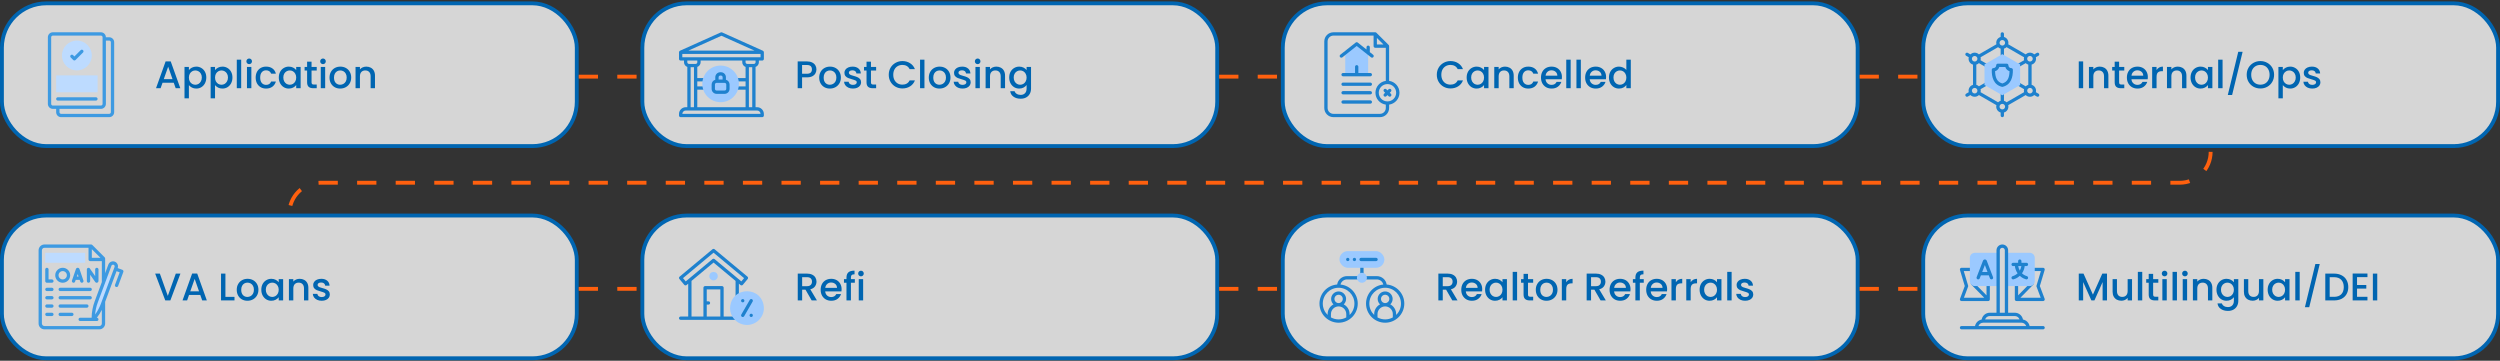
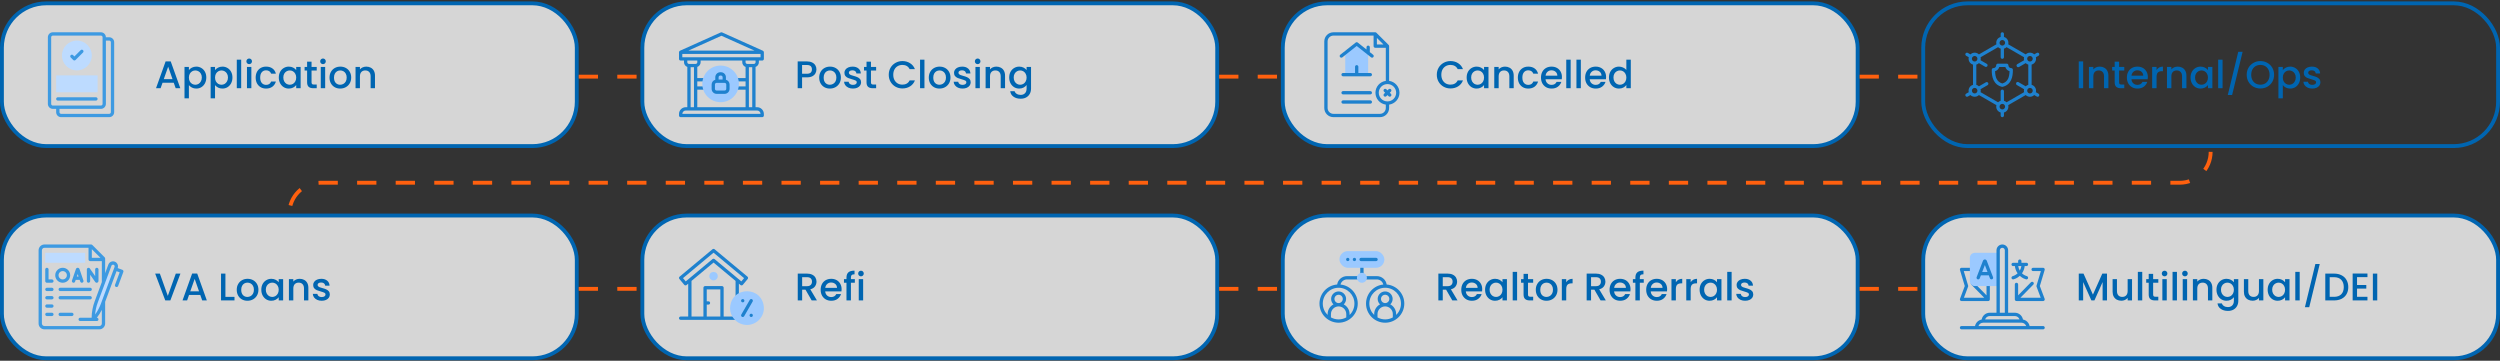
<svg xmlns="http://www.w3.org/2000/svg" width="1296" height="187" viewBox="0 0 1296 187" fill="none">
  <rect x="0" y="0" width="1296" height="187" fill="#333333" stroke="none" />
  <rect x="1" y="1.735" width="298" height="74" rx="23" fill="white" fill-opacity="0.8" />
  <rect x="1" y="1.735" width="298" height="74" rx="23" stroke="#0065B1" stroke-width="2" />
  <g clip-path="url(#clip0_268_82365)">
    <path d="M39.852 36.501C44.123 36.501 47.586 33.038 47.586 28.766C47.586 24.494 44.123 21.032 39.852 21.032C35.58 21.032 32.117 24.494 32.117 28.766C32.117 33.038 35.58 36.501 39.852 36.501Z" fill="#BDDBFF" />
    <path d="M29.109 39.079H50.594V47.844H29.109V39.079Z" fill="#BDDBFF" />
    <path d="M56.609 19.313H54.891C54.891 17.891 53.734 16.735 52.312 16.735H27.391C25.969 16.735 24.812 17.891 24.812 19.313V53.86C24.812 55.281 25.969 56.438 27.391 56.438H29.109V58.157C29.109 59.578 30.266 60.735 31.688 60.735H56.609C58.031 60.735 59.188 59.578 59.188 58.157V21.891C59.188 20.469 58.031 19.313 56.609 19.313ZM26.531 53.86V19.313C26.531 18.839 26.917 18.453 27.391 18.453H52.312C52.786 18.453 53.172 18.839 53.172 19.313V53.86C53.172 54.334 52.786 54.719 52.312 54.719H27.391C26.917 54.719 26.531 54.334 26.531 53.86ZM57.469 58.157C57.469 58.63 57.083 59.016 56.609 59.016H31.688C31.214 59.016 30.828 58.63 30.828 58.157V56.438H52.312C53.734 56.438 54.891 55.281 54.891 53.86V21.032H56.609C57.083 21.032 57.469 21.417 57.469 21.891V58.157Z" fill="#3D9AE2" />
    <path d="M37.955 31.092C38.291 31.428 38.835 31.428 39.17 31.092L43.038 27.225C43.373 26.89 43.373 26.345 43.038 26.01C42.702 25.674 42.158 25.674 41.822 26.01L38.563 29.269L37.881 28.588C37.545 28.252 37.002 28.252 36.666 28.588C36.33 28.923 36.33 29.468 36.666 29.803L37.955 31.092Z" fill="#3D9AE2" />
    <path d="M49.734 52.141C50.209 52.141 50.594 51.756 50.594 51.282C50.594 50.807 50.209 50.422 49.734 50.422H29.969C29.494 50.422 29.109 50.807 29.109 51.282C29.109 51.756 29.494 52.141 29.969 52.141H49.734Z" fill="#3D9AE2" />
  </g>
  <path d="M90.077 42.895H84.257L83.257 45.735H80.877L85.857 31.815H88.497L93.477 45.735H91.077L90.077 42.895ZM89.437 41.035L87.177 34.575L84.897 41.035H89.437ZM97.923 36.335C98.309 35.828 98.836 35.402 99.503 35.055C100.169 34.708 100.923 34.535 101.763 34.535C102.723 34.535 103.596 34.775 104.383 35.255C105.183 35.722 105.809 36.382 106.263 37.235C106.716 38.088 106.943 39.068 106.943 40.175C106.943 41.282 106.716 42.275 106.263 43.155C105.809 44.022 105.183 44.702 104.383 45.195C103.596 45.675 102.723 45.915 101.763 45.915C100.923 45.915 100.176 45.748 99.523 45.415C98.869 45.068 98.336 44.642 97.923 44.135V50.975H95.643V34.715H97.923V36.335ZM104.623 40.175C104.623 39.415 104.463 38.762 104.143 38.215C103.836 37.655 103.423 37.235 102.903 36.955C102.396 36.662 101.849 36.515 101.263 36.515C100.689 36.515 100.143 36.662 99.623 36.955C99.116 37.248 98.703 37.675 98.383 38.235C98.076 38.795 97.923 39.455 97.923 40.215C97.923 40.975 98.076 41.642 98.383 42.215C98.703 42.775 99.116 43.202 99.623 43.495C100.143 43.788 100.689 43.935 101.263 43.935C101.849 43.935 102.396 43.788 102.903 43.495C103.423 43.188 103.836 42.748 104.143 42.175C104.463 41.602 104.623 40.935 104.623 40.175ZM111.477 36.335C111.864 35.828 112.391 35.402 113.057 35.055C113.724 34.708 114.477 34.535 115.317 34.535C116.277 34.535 117.151 34.775 117.937 35.255C118.737 35.722 119.364 36.382 119.817 37.235C120.271 38.088 120.497 39.068 120.497 40.175C120.497 41.282 120.271 42.275 119.817 43.155C119.364 44.022 118.737 44.702 117.937 45.195C117.151 45.675 116.277 45.915 115.317 45.915C114.477 45.915 113.731 45.748 113.077 45.415C112.424 45.068 111.891 44.642 111.477 44.135V50.975H109.197V34.715H111.477V36.335ZM118.177 40.175C118.177 39.415 118.017 38.762 117.697 38.215C117.391 37.655 116.977 37.235 116.457 36.955C115.951 36.662 115.404 36.515 114.817 36.515C114.244 36.515 113.697 36.662 113.177 36.955C112.671 37.248 112.257 37.675 111.937 38.235C111.631 38.795 111.477 39.455 111.477 40.215C111.477 40.975 111.631 41.642 111.937 42.215C112.257 42.775 112.671 43.202 113.177 43.495C113.697 43.788 114.244 43.935 114.817 43.935C115.404 43.935 115.951 43.788 116.457 43.495C116.977 43.188 117.391 42.748 117.697 42.175C118.017 41.602 118.177 40.935 118.177 40.175ZM125.032 30.935V45.735H122.752V30.935H125.032ZM129.185 33.255C128.772 33.255 128.425 33.115 128.145 32.835C127.865 32.555 127.725 32.208 127.725 31.795C127.725 31.382 127.865 31.035 128.145 30.755C128.425 30.475 128.772 30.335 129.185 30.335C129.585 30.335 129.925 30.475 130.205 30.755C130.485 31.035 130.625 31.382 130.625 31.795C130.625 32.208 130.485 32.555 130.205 32.835C129.925 33.115 129.585 33.255 129.185 33.255ZM130.305 34.715V45.735H128.025V34.715H130.305ZM132.539 40.215C132.539 39.082 132.765 38.088 133.219 37.235C133.685 36.368 134.325 35.702 135.139 35.235C135.952 34.768 136.885 34.535 137.939 34.535C139.272 34.535 140.372 34.855 141.239 35.495C142.119 36.122 142.712 37.022 143.019 38.195H140.559C140.359 37.648 140.039 37.222 139.599 36.915C139.159 36.608 138.605 36.455 137.939 36.455C137.005 36.455 136.259 36.788 135.699 37.455C135.152 38.108 134.879 39.028 134.879 40.215C134.879 41.402 135.152 42.328 135.699 42.995C136.259 43.662 137.005 43.995 137.939 43.995C139.259 43.995 140.132 43.415 140.559 42.255H143.019C142.699 43.375 142.099 44.268 141.219 44.935C140.339 45.588 139.245 45.915 137.939 45.915C136.885 45.915 135.952 45.682 135.139 45.215C134.325 44.735 133.685 44.068 133.219 43.215C132.765 42.348 132.539 41.348 132.539 40.215ZM144.531 40.175C144.531 39.068 144.758 38.088 145.211 37.235C145.678 36.382 146.304 35.722 147.091 35.255C147.891 34.775 148.771 34.535 149.731 34.535C150.598 34.535 151.351 34.708 151.991 35.055C152.644 35.388 153.164 35.808 153.551 36.315V34.715H155.851V45.735H153.551V44.095C153.164 44.615 152.638 45.048 151.971 45.395C151.304 45.742 150.544 45.915 149.691 45.915C148.744 45.915 147.878 45.675 147.091 45.195C146.304 44.702 145.678 44.022 145.211 43.155C144.758 42.275 144.531 41.282 144.531 40.175ZM153.551 40.215C153.551 39.455 153.391 38.795 153.071 38.235C152.764 37.675 152.358 37.248 151.851 36.955C151.344 36.662 150.798 36.515 150.211 36.515C149.624 36.515 149.078 36.662 148.571 36.955C148.064 37.235 147.651 37.655 147.331 38.215C147.024 38.762 146.871 39.415 146.871 40.175C146.871 40.935 147.024 41.602 147.331 42.175C147.651 42.748 148.064 43.188 148.571 43.495C149.091 43.788 149.638 43.935 150.211 43.935C150.798 43.935 151.344 43.788 151.851 43.495C152.358 43.202 152.764 42.775 153.071 42.215C153.391 41.642 153.551 40.975 153.551 40.215ZM161.506 36.575V42.675C161.506 43.088 161.599 43.388 161.786 43.575C161.986 43.748 162.319 43.835 162.786 43.835H164.186V45.735H162.386C161.359 45.735 160.572 45.495 160.026 45.015C159.479 44.535 159.206 43.755 159.206 42.675V36.575H157.906V34.715H159.206V31.975H161.506V34.715H164.186V36.575H161.506ZM167.447 33.255C167.034 33.255 166.687 33.115 166.407 32.835C166.127 32.555 165.987 32.208 165.987 31.795C165.987 31.382 166.127 31.035 166.407 30.755C166.687 30.475 167.034 30.335 167.447 30.335C167.847 30.335 168.187 30.475 168.467 30.755C168.747 31.035 168.887 31.382 168.887 31.795C168.887 32.208 168.747 32.555 168.467 32.835C168.187 33.115 167.847 33.255 167.447 33.255ZM168.567 34.715V45.735H166.287V34.715H168.567ZM176.341 45.915C175.301 45.915 174.361 45.682 173.521 45.215C172.681 44.735 172.021 44.068 171.541 43.215C171.061 42.348 170.821 41.348 170.821 40.215C170.821 39.095 171.067 38.102 171.561 37.235C172.054 36.368 172.727 35.702 173.581 35.235C174.434 34.768 175.387 34.535 176.441 34.535C177.494 34.535 178.447 34.768 179.301 35.235C180.154 35.702 180.827 36.368 181.321 37.235C181.814 38.102 182.061 39.095 182.061 40.215C182.061 41.335 181.807 42.328 181.301 43.195C180.794 44.062 180.101 44.735 179.221 45.215C178.354 45.682 177.394 45.915 176.341 45.915ZM176.341 43.935C176.927 43.935 177.474 43.795 177.981 43.515C178.501 43.235 178.921 42.815 179.241 42.255C179.561 41.695 179.721 41.015 179.721 40.215C179.721 39.415 179.567 38.742 179.261 38.195C178.954 37.635 178.547 37.215 178.041 36.935C177.534 36.655 176.987 36.515 176.401 36.515C175.814 36.515 175.267 36.655 174.761 36.935C174.267 37.215 173.874 37.635 173.581 38.195C173.287 38.742 173.141 39.415 173.141 40.215C173.141 41.402 173.441 42.322 174.041 42.975C174.654 43.615 175.421 43.935 176.341 43.935ZM189.874 34.535C190.741 34.535 191.514 34.715 192.194 35.075C192.888 35.435 193.428 35.968 193.814 36.675C194.201 37.382 194.394 38.235 194.394 39.235V45.735H192.134V39.575C192.134 38.588 191.888 37.835 191.394 37.315C190.901 36.782 190.228 36.515 189.374 36.515C188.521 36.515 187.841 36.782 187.334 37.315C186.841 37.835 186.594 38.588 186.594 39.575V45.735H184.314V34.715H186.594V35.975C186.968 35.522 187.441 35.168 188.014 34.915C188.601 34.662 189.221 34.535 189.874 34.535Z" fill="#0065B1" />
  <rect x="333" y="1.735" width="298" height="74" rx="23" fill="white" fill-opacity="0.8" />
  <rect x="333" y="1.735" width="298" height="74" rx="23" stroke="#0065B1" stroke-width="2" />
  <g clip-path="url(#clip1_268_82365)">
    <path d="M393.404 32.263V31.397H395.133C395.607 31.397 395.992 31.012 395.992 30.538V27.086C395.992 26.755 395.798 26.444 395.485 26.302L374.344 16.81C374.12 16.71 373.864 16.71 373.64 16.81L352.5 26.302C352.183 26.446 351.992 26.758 351.992 27.086V30.538C351.992 31.012 352.377 31.397 352.852 31.397H354.581V32.263C354.581 33.387 355.302 34.346 356.307 34.701V55.565H355.526C353.578 55.565 351.992 57.15 351.992 59.099V59.875C351.992 60.35 352.377 60.735 352.852 60.735H395.133C395.607 60.735 395.992 60.35 395.992 59.875V59.099C395.992 57.15 394.407 55.565 392.458 55.565H391.678V34.701C392.682 34.346 393.404 33.387 393.404 32.263ZM391.685 32.263C391.685 32.741 391.296 33.13 390.818 33.13H387.367C386.889 33.13 386.501 32.741 386.501 32.263V31.397H391.685V32.263H391.685ZM361.477 55.565V46.497H365.204C365.678 46.497 366.063 46.112 366.063 45.638C366.063 45.163 365.678 44.779 365.204 44.779H361.477V42.183H365.204C365.678 42.183 366.063 41.798 366.063 41.324C366.063 40.849 365.678 40.464 365.204 40.464H361.477V34.701C362.481 34.346 363.203 33.387 363.203 32.263V31.397H384.782V32.263C384.782 33.387 385.503 34.346 386.508 34.701V40.464H381.918C381.443 40.464 381.058 40.849 381.058 41.324C381.058 41.798 381.443 42.183 381.918 42.183H386.508V44.779H381.918C381.443 44.779 381.058 45.163 381.058 45.638C381.058 46.112 381.443 46.497 381.918 46.497H386.508V55.565H361.477ZM373.992 18.536L391.121 26.227H356.864L373.992 18.536ZM353.711 27.945H394.273V29.678H353.711V27.945ZM356.3 31.397H361.484V32.263C361.484 32.741 361.095 33.13 360.618 33.13H357.166C356.688 33.13 356.3 32.741 356.3 32.263L356.3 31.397ZM358.025 34.848H359.758V55.565H358.025V34.848ZM394.272 59.016H353.713C353.756 58.053 354.553 57.283 355.527 57.283H392.458C393.431 57.283 394.228 58.053 394.272 59.016ZM388.226 55.565V34.848H389.959V55.565H388.226V55.565Z" fill="#1E81CE" />
    <path d="M373.559 52.969C378.799 52.969 383.047 48.721 383.047 43.481C383.047 38.241 378.799 33.993 373.559 33.993C368.318 33.993 364.07 38.241 364.07 43.481C364.07 48.721 368.318 52.969 373.559 52.969Z" fill="#9BC9FF" />
    <path d="M376.32 41.334V40.029C376.32 38.604 375.16 37.444 373.735 37.444H373.39C371.964 37.444 370.805 38.604 370.805 40.029V41.334C369.712 41.636 368.906 42.638 368.906 43.826V46.07C368.906 47.495 370.066 48.655 371.491 48.655H375.633C377.059 48.655 378.218 47.495 378.218 46.07V43.826C378.218 42.638 377.413 41.636 376.32 41.334ZM372.523 40.029C372.523 39.551 372.912 39.163 373.39 39.163H373.735C374.213 39.163 374.601 39.551 374.601 40.029V41.241H372.523V40.029ZM376.5 46.069C376.5 46.547 376.111 46.936 375.633 46.936H371.491C371.014 46.936 370.625 46.547 370.625 46.069V43.826C370.625 43.348 371.014 42.959 371.491 42.959H375.633C376.111 42.959 376.5 43.348 376.5 43.826V46.069Z" fill="#1E81CE" />
  </g>
  <path d="M423.238 35.975C423.238 36.682 423.071 37.348 422.738 37.975C422.404 38.602 421.871 39.115 421.138 39.515C420.404 39.902 419.464 40.095 418.318 40.095H415.798V45.735H413.518V31.835H418.318C419.384 31.835 420.284 32.022 421.018 32.395C421.764 32.755 422.318 33.248 422.678 33.875C423.051 34.502 423.238 35.202 423.238 35.975ZM418.318 38.235C419.184 38.235 419.831 38.042 420.258 37.655C420.684 37.255 420.898 36.695 420.898 35.975C420.898 34.455 420.038 33.695 418.318 33.695H415.798V38.235H418.318ZM430.192 45.915C429.152 45.915 428.212 45.682 427.372 45.215C426.532 44.735 425.872 44.068 425.392 43.215C424.912 42.348 424.672 41.348 424.672 40.215C424.672 39.095 424.919 38.102 425.412 37.235C425.905 36.368 426.579 35.702 427.432 35.235C428.285 34.768 429.239 34.535 430.292 34.535C431.345 34.535 432.299 34.768 433.152 35.235C434.005 35.702 434.679 36.368 435.172 37.235C435.665 38.102 435.912 39.095 435.912 40.215C435.912 41.335 435.659 42.328 435.152 43.195C434.645 44.062 433.952 44.735 433.072 45.215C432.205 45.682 431.245 45.915 430.192 45.915ZM430.192 43.935C430.779 43.935 431.325 43.795 431.832 43.515C432.352 43.235 432.772 42.815 433.092 42.255C433.412 41.695 433.572 41.015 433.572 40.215C433.572 39.415 433.419 38.742 433.112 38.195C432.805 37.635 432.399 37.215 431.892 36.935C431.385 36.655 430.839 36.515 430.252 36.515C429.665 36.515 429.119 36.655 428.612 36.935C428.119 37.215 427.725 37.635 427.432 38.195C427.139 38.742 426.992 39.415 426.992 40.215C426.992 41.402 427.292 42.322 427.892 42.975C428.505 43.615 429.272 43.935 430.192 43.935ZM442.166 45.915C441.299 45.915 440.519 45.762 439.826 45.455C439.146 45.135 438.606 44.708 438.206 44.175C437.806 43.628 437.593 43.022 437.566 42.355H439.926C439.966 42.822 440.186 43.215 440.586 43.535C440.999 43.842 441.513 43.995 442.126 43.995C442.766 43.995 443.259 43.875 443.606 43.635C443.966 43.382 444.146 43.062 444.146 42.675C444.146 42.262 443.946 41.955 443.546 41.755C443.159 41.555 442.539 41.335 441.686 41.095C440.859 40.868 440.186 40.648 439.666 40.435C439.146 40.222 438.693 39.895 438.306 39.455C437.933 39.015 437.746 38.435 437.746 37.715C437.746 37.128 437.919 36.595 438.266 36.115C438.613 35.622 439.106 35.235 439.746 34.955C440.399 34.675 441.146 34.535 441.986 34.535C443.239 34.535 444.246 34.855 445.006 35.495C445.779 36.122 446.193 36.982 446.246 38.075H443.966C443.926 37.582 443.726 37.188 443.366 36.895C443.006 36.602 442.519 36.455 441.906 36.455C441.306 36.455 440.846 36.568 440.526 36.795C440.206 37.022 440.046 37.322 440.046 37.695C440.046 37.988 440.153 38.235 440.366 38.435C440.579 38.635 440.839 38.795 441.146 38.915C441.453 39.022 441.906 39.162 442.506 39.335C443.306 39.548 443.959 39.768 444.466 39.995C444.986 40.208 445.433 40.528 445.806 40.955C446.179 41.382 446.373 41.948 446.386 42.655C446.386 43.282 446.213 43.842 445.866 44.335C445.519 44.828 445.026 45.215 444.386 45.495C443.759 45.775 443.019 45.915 442.166 45.915ZM451.51 36.575V42.675C451.51 43.088 451.603 43.388 451.79 43.575C451.99 43.748 452.323 43.835 452.79 43.835H454.19V45.735H452.39C451.363 45.735 450.576 45.495 450.03 45.015C449.483 44.535 449.21 43.755 449.21 42.675V36.575H447.91V34.715H449.21V31.975H451.51V34.715H454.19V36.575H451.51ZM460.726 38.755C460.726 37.395 461.04 36.175 461.666 35.095C462.306 34.015 463.166 33.175 464.246 32.575C465.34 31.962 466.533 31.655 467.826 31.655C469.306 31.655 470.62 32.022 471.766 32.755C472.926 33.475 473.766 34.502 474.286 35.835H471.546C471.186 35.102 470.686 34.555 470.046 34.195C469.406 33.835 468.666 33.655 467.826 33.655C466.906 33.655 466.086 33.862 465.366 34.275C464.646 34.688 464.08 35.282 463.666 36.055C463.266 36.828 463.066 37.728 463.066 38.755C463.066 39.782 463.266 40.682 463.666 41.455C464.08 42.228 464.646 42.828 465.366 43.255C466.086 43.668 466.906 43.875 467.826 43.875C468.666 43.875 469.406 43.695 470.046 43.335C470.686 42.975 471.186 42.428 471.546 41.695H474.286C473.766 43.028 472.926 44.055 471.766 44.775C470.62 45.495 469.306 45.855 467.826 45.855C466.52 45.855 465.326 45.555 464.246 44.955C463.166 44.342 462.306 43.495 461.666 42.415C461.04 41.335 460.726 40.115 460.726 38.755ZM479.235 30.935V45.735H476.955V30.935H479.235ZM487.009 45.915C485.969 45.915 485.029 45.682 484.189 45.215C483.349 44.735 482.689 44.068 482.209 43.215C481.729 42.348 481.489 41.348 481.489 40.215C481.489 39.095 481.735 38.102 482.229 37.235C482.722 36.368 483.395 35.702 484.249 35.235C485.102 34.768 486.055 34.535 487.109 34.535C488.162 34.535 489.115 34.768 489.969 35.235C490.822 35.702 491.495 36.368 491.989 37.235C492.482 38.102 492.729 39.095 492.729 40.215C492.729 41.335 492.475 42.328 491.969 43.195C491.462 44.062 490.769 44.735 489.889 45.215C489.022 45.682 488.062 45.915 487.009 45.915ZM487.009 43.935C487.595 43.935 488.142 43.795 488.649 43.515C489.169 43.235 489.589 42.815 489.909 42.255C490.229 41.695 490.389 41.015 490.389 40.215C490.389 39.415 490.235 38.742 489.929 38.195C489.622 37.635 489.215 37.215 488.709 36.935C488.202 36.655 487.655 36.515 487.069 36.515C486.482 36.515 485.935 36.655 485.429 36.935C484.935 37.215 484.542 37.635 484.249 38.195C483.955 38.742 483.809 39.415 483.809 40.215C483.809 41.402 484.109 42.322 484.709 42.975C485.322 43.615 486.089 43.935 487.009 43.935ZM498.982 45.915C498.116 45.915 497.336 45.762 496.642 45.455C495.962 45.135 495.422 44.708 495.022 44.175C494.622 43.628 494.409 43.022 494.382 42.355H496.742C496.782 42.822 497.002 43.215 497.402 43.535C497.816 43.842 498.329 43.995 498.942 43.995C499.582 43.995 500.076 43.875 500.422 43.635C500.782 43.382 500.962 43.062 500.962 42.675C500.962 42.262 500.762 41.955 500.362 41.755C499.976 41.555 499.356 41.335 498.502 41.095C497.676 40.868 497.002 40.648 496.482 40.435C495.962 40.222 495.509 39.895 495.122 39.455C494.749 39.015 494.562 38.435 494.562 37.715C494.562 37.128 494.736 36.595 495.082 36.115C495.429 35.622 495.922 35.235 496.562 34.955C497.216 34.675 497.962 34.535 498.802 34.535C500.056 34.535 501.062 34.855 501.822 35.495C502.596 36.122 503.009 36.982 503.062 38.075H500.782C500.742 37.582 500.542 37.188 500.182 36.895C499.822 36.602 499.336 36.455 498.722 36.455C498.122 36.455 497.662 36.568 497.342 36.795C497.022 37.022 496.862 37.322 496.862 37.695C496.862 37.988 496.969 38.235 497.182 38.435C497.396 38.635 497.656 38.795 497.962 38.915C498.269 39.022 498.722 39.162 499.322 39.335C500.122 39.548 500.776 39.768 501.282 39.995C501.802 40.208 502.249 40.528 502.622 40.955C502.996 41.382 503.189 41.948 503.202 42.655C503.202 43.282 503.029 43.842 502.682 44.335C502.336 44.828 501.842 45.215 501.202 45.495C500.576 45.775 499.836 45.915 498.982 45.915ZM506.826 33.255C506.413 33.255 506.066 33.115 505.786 32.835C505.506 32.555 505.366 32.208 505.366 31.795C505.366 31.382 505.506 31.035 505.786 30.755C506.066 30.475 506.413 30.335 506.826 30.335C507.226 30.335 507.566 30.475 507.846 30.755C508.126 31.035 508.266 31.382 508.266 31.795C508.266 32.208 508.126 32.555 507.846 32.835C507.566 33.115 507.226 33.255 506.826 33.255ZM507.946 34.715V45.735H505.666V34.715H507.946ZM516.499 34.535C517.366 34.535 518.139 34.715 518.819 35.075C519.513 35.435 520.053 35.968 520.439 36.675C520.826 37.382 521.019 38.235 521.019 39.235V45.735H518.759V39.575C518.759 38.588 518.513 37.835 518.019 37.315C517.526 36.782 516.853 36.515 515.999 36.515C515.146 36.515 514.466 36.782 513.959 37.315C513.466 37.835 513.219 38.588 513.219 39.575V45.735H510.939V34.715H513.219V35.975C513.593 35.522 514.066 35.168 514.639 34.915C515.226 34.662 515.846 34.535 516.499 34.535ZM528.368 34.535C529.221 34.535 529.974 34.708 530.628 35.055C531.294 35.388 531.814 35.808 532.188 36.315V34.715H534.488V45.915C534.488 46.928 534.274 47.828 533.848 48.615C533.421 49.415 532.801 50.042 531.988 50.495C531.188 50.948 530.228 51.175 529.108 51.175C527.614 51.175 526.374 50.822 525.388 50.115C524.401 49.422 523.841 48.475 523.708 47.275H525.968C526.141 47.848 526.508 48.308 527.068 48.655C527.641 49.015 528.321 49.195 529.108 49.195C530.028 49.195 530.768 48.915 531.328 48.355C531.901 47.795 532.188 46.982 532.188 45.915V44.075C531.801 44.595 531.274 45.035 530.608 45.395C529.954 45.742 529.208 45.915 528.368 45.915C527.408 45.915 526.528 45.675 525.728 45.195C524.941 44.702 524.314 44.022 523.848 43.155C523.394 42.275 523.168 41.282 523.168 40.175C523.168 39.068 523.394 38.088 523.848 37.235C524.314 36.382 524.941 35.722 525.728 35.255C526.528 34.775 527.408 34.535 528.368 34.535ZM532.188 40.215C532.188 39.455 532.028 38.795 531.708 38.235C531.401 37.675 530.994 37.248 530.488 36.955C529.981 36.662 529.434 36.515 528.848 36.515C528.261 36.515 527.714 36.662 527.208 36.955C526.701 37.235 526.288 37.655 525.968 38.215C525.661 38.762 525.508 39.415 525.508 40.175C525.508 40.935 525.661 41.602 525.968 42.175C526.288 42.748 526.701 43.188 527.208 43.495C527.728 43.788 528.274 43.935 528.848 43.935C529.434 43.935 529.981 43.788 530.488 43.495C530.994 43.202 531.401 42.775 531.708 42.215C532.028 41.642 532.188 40.975 532.188 40.215Z" fill="#0065B1" />
  <rect x="665" y="1.735" width="298" height="74" rx="23" fill="white" fill-opacity="0.8" />
  <rect x="665" y="1.735" width="298" height="74" rx="23" stroke="#0065B1" stroke-width="2" />
  <g clip-path="url(#clip2_268_82365)">
    <path d="M703.313 22.74L697.375 27.438V38.699H709.251V27.438L703.313 22.74Z" fill="#9BC9FF" />
    <path d="M711.817 28.37L710.113 27.022V24.492C710.113 24.018 709.728 23.633 709.254 23.633C708.779 23.633 708.394 24.018 708.394 24.492V25.662L703.849 22.066C703.536 21.819 703.095 21.819 702.782 22.066L694.814 28.37C694.442 28.665 694.379 29.205 694.674 29.578C694.843 29.792 695.095 29.904 695.348 29.904C695.535 29.904 695.723 29.843 695.881 29.718L703.316 23.836L710.75 29.718C711.123 30.013 711.663 29.95 711.958 29.578C712.252 29.205 712.189 28.665 711.817 28.37Z" fill="#1E81CE" />
    <path d="M710.377 37.84H704.173V34.61C704.173 34.136 703.788 33.751 703.313 33.751C702.839 33.751 702.454 34.136 702.454 34.61V37.84H696.25C695.775 37.84 695.391 38.224 695.391 38.699C695.391 39.174 695.775 39.559 696.25 39.559H710.377C710.852 39.559 711.236 39.174 711.236 38.699C711.236 38.224 710.852 37.84 710.377 37.84Z" fill="#1E81CE" />
    <path d="M725.489 48.079C725.489 44.944 723.149 42.343 720.12 41.924V23.918C720.12 23.917 720.12 23.914 720.12 23.909C720.119 23.683 720.028 23.465 719.868 23.305C719.868 23.305 719.868 23.305 719.868 23.305L713.531 16.985L713.525 16.979C713.37 16.822 713.158 16.733 712.937 16.734C712.927 16.735 712.92 16.735 712.917 16.735H691.258C688.634 16.735 686.508 18.861 686.508 21.484V55.984C686.508 58.608 688.634 60.734 691.258 60.734H715.37C717.994 60.734 720.12 58.608 720.12 55.984V54.233C723.149 53.815 725.489 51.214 725.489 48.079ZM717.182 23.054H713.783V19.665L717.182 23.054ZM715.37 59.016H691.258C689.586 59.016 688.227 57.656 688.227 55.985V21.484C688.227 19.813 689.586 18.453 691.258 18.453H712.065V23.913C712.065 24.388 712.45 24.773 712.924 24.773H718.401V41.924C715.372 42.343 713.033 44.944 713.033 48.079C713.033 51.214 715.372 53.815 718.401 54.233V55.985C718.401 57.656 717.042 59.016 715.37 59.016ZM719.261 52.574C716.774 52.574 714.752 50.557 714.752 48.079C714.752 45.6 716.774 43.584 719.261 43.584C721.747 43.584 723.77 45.6 723.77 48.079C723.77 50.557 721.747 52.574 719.261 52.574Z" fill="#1E81CE" />
-     <path d="M710.377 42.804H696.25C695.775 42.804 695.391 43.189 695.391 43.663C695.391 44.138 695.775 44.523 696.25 44.523H710.377C710.852 44.523 711.236 44.138 711.236 43.663C711.236 43.189 710.852 42.804 710.377 42.804Z" fill="#1E81CE" />
    <path d="M710.377 47.219H696.25C695.775 47.219 695.391 47.604 695.391 48.079C695.391 48.553 695.775 48.938 696.25 48.938H710.377C710.852 48.938 711.236 48.553 711.236 48.079C711.236 47.604 710.852 47.219 710.377 47.219Z" fill="#1E81CE" />
    <path d="M710.377 52.026H696.25C695.775 52.026 695.391 52.411 695.391 52.886C695.391 53.36 695.775 53.745 696.25 53.745H710.377C710.852 53.745 711.236 53.36 711.236 52.886C711.236 52.411 710.852 52.026 710.377 52.026Z" fill="#1E81CE" />
    <path d="M721.053 46.288C720.717 45.952 720.173 45.952 719.837 46.288L719.261 46.863L718.686 46.288C718.35 45.952 717.806 45.952 717.47 46.288C717.135 46.623 717.135 47.167 717.47 47.503L718.046 48.079L717.47 48.654C717.135 48.99 717.135 49.534 717.47 49.87C717.638 50.038 717.858 50.121 718.078 50.121C718.298 50.121 718.518 50.037 718.686 49.87L719.261 49.294L719.837 49.87C720.005 50.038 720.225 50.121 720.445 50.121C720.665 50.121 720.885 50.037 721.053 49.87C721.388 49.534 721.388 48.99 721.053 48.654L720.477 48.079L721.053 47.503C721.388 47.167 721.388 46.623 721.053 46.288Z" fill="#1E81CE" />
  </g>
  <path d="M744.844 38.755C744.844 37.395 745.157 36.175 745.784 35.095C746.424 34.015 747.284 33.175 748.364 32.575C749.457 31.962 750.65 31.655 751.944 31.655C753.424 31.655 754.737 32.022 755.884 32.755C757.044 33.475 757.884 34.502 758.404 35.835H755.664C755.304 35.102 754.804 34.555 754.164 34.195C753.524 33.835 752.784 33.655 751.944 33.655C751.024 33.655 750.204 33.862 749.484 34.275C748.764 34.688 748.197 35.282 747.784 36.055C747.384 36.828 747.184 37.728 747.184 38.755C747.184 39.782 747.384 40.682 747.784 41.455C748.197 42.228 748.764 42.828 749.484 43.255C750.204 43.668 751.024 43.875 751.944 43.875C752.784 43.875 753.524 43.695 754.164 43.335C754.804 42.975 755.304 42.428 755.664 41.695H758.404C757.884 43.028 757.044 44.055 755.884 44.775C754.737 45.495 753.424 45.855 751.944 45.855C750.637 45.855 749.444 45.555 748.364 44.955C747.284 44.342 746.424 43.495 745.784 42.415C745.157 41.335 744.844 40.115 744.844 38.755ZM760.312 40.175C760.312 39.068 760.539 38.088 760.992 37.235C761.459 36.382 762.086 35.722 762.872 35.255C763.672 34.775 764.552 34.535 765.512 34.535C766.379 34.535 767.132 34.708 767.772 35.055C768.426 35.388 768.946 35.808 769.332 36.315V34.715H771.632V45.735H769.332V44.095C768.946 44.615 768.419 45.048 767.752 45.395C767.086 45.742 766.326 45.915 765.472 45.915C764.526 45.915 763.659 45.675 762.872 45.195C762.086 44.702 761.459 44.022 760.992 43.155C760.539 42.275 760.312 41.282 760.312 40.175ZM769.332 40.215C769.332 39.455 769.172 38.795 768.852 38.235C768.546 37.675 768.139 37.248 767.632 36.955C767.126 36.662 766.579 36.515 765.992 36.515C765.406 36.515 764.859 36.662 764.352 36.955C763.846 37.235 763.432 37.655 763.112 38.215C762.806 38.762 762.652 39.415 762.652 40.175C762.652 40.935 762.806 41.602 763.112 42.175C763.432 42.748 763.846 43.188 764.352 43.495C764.872 43.788 765.419 43.935 765.992 43.935C766.579 43.935 767.126 43.788 767.632 43.495C768.139 43.202 768.546 42.775 768.852 42.215C769.172 41.642 769.332 40.975 769.332 40.215ZM780.187 34.535C781.054 34.535 781.827 34.715 782.507 35.075C783.2 35.435 783.74 35.968 784.127 36.675C784.514 37.382 784.707 38.235 784.707 39.235V45.735H782.447V39.575C782.447 38.588 782.2 37.835 781.707 37.315C781.214 36.782 780.54 36.515 779.687 36.515C778.834 36.515 778.154 36.782 777.647 37.315C777.154 37.835 776.907 38.588 776.907 39.575V45.735H774.627V34.715H776.907V35.975C777.28 35.522 777.754 35.168 778.327 34.915C778.914 34.662 779.534 34.535 780.187 34.535ZM786.855 40.215C786.855 39.082 787.082 38.088 787.535 37.235C788.002 36.368 788.642 35.702 789.455 35.235C790.269 34.768 791.202 34.535 792.255 34.535C793.589 34.535 794.689 34.855 795.555 35.495C796.435 36.122 797.029 37.022 797.335 38.195H794.875C794.675 37.648 794.355 37.222 793.915 36.915C793.475 36.608 792.922 36.455 792.255 36.455C791.322 36.455 790.575 36.788 790.015 37.455C789.469 38.108 789.195 39.028 789.195 40.215C789.195 41.402 789.469 42.328 790.015 42.995C790.575 43.662 791.322 43.995 792.255 43.995C793.575 43.995 794.449 43.415 794.875 42.255H797.335C797.015 43.375 796.415 44.268 795.535 44.935C794.655 45.588 793.562 45.915 792.255 45.915C791.202 45.915 790.269 45.682 789.455 45.215C788.642 44.735 788.002 44.068 787.535 43.215C787.082 42.348 786.855 41.348 786.855 40.215ZM809.707 39.955C809.707 40.368 809.681 40.742 809.627 41.075H801.207C801.274 41.955 801.601 42.662 802.187 43.195C802.774 43.728 803.494 43.995 804.347 43.995C805.574 43.995 806.441 43.482 806.947 42.455H809.407C809.074 43.468 808.467 44.302 807.587 44.955C806.721 45.595 805.641 45.915 804.347 45.915C803.294 45.915 802.347 45.682 801.507 45.215C800.681 44.735 800.027 44.068 799.547 43.215C799.081 42.348 798.847 41.348 798.847 40.215C798.847 39.082 799.074 38.088 799.527 37.235C799.994 36.368 800.641 35.702 801.467 35.235C802.307 34.768 803.267 34.535 804.347 34.535C805.387 34.535 806.314 34.762 807.127 35.215C807.941 35.668 808.574 36.308 809.027 37.135C809.481 37.948 809.707 38.888 809.707 39.955ZM807.327 39.235C807.314 38.395 807.014 37.722 806.427 37.215C805.841 36.708 805.114 36.455 804.247 36.455C803.461 36.455 802.787 36.708 802.227 37.215C801.667 37.708 801.334 38.382 801.227 39.235H807.327ZM814.231 30.935V45.735H811.951V30.935H814.231ZM819.505 30.935V45.735H817.225V30.935H819.505ZM832.598 39.955C832.598 40.368 832.571 40.742 832.518 41.075H824.098C824.165 41.955 824.491 42.662 825.078 43.195C825.665 43.728 826.385 43.995 827.238 43.995C828.465 43.995 829.331 43.482 829.838 42.455H832.298C831.965 43.468 831.358 44.302 830.478 44.955C829.611 45.595 828.531 45.915 827.238 45.915C826.185 45.915 825.238 45.682 824.398 45.215C823.571 44.735 822.918 44.068 822.438 43.215C821.971 42.348 821.738 41.348 821.738 40.215C821.738 39.082 821.965 38.088 822.418 37.235C822.885 36.368 823.531 35.702 824.358 35.235C825.198 34.768 826.158 34.535 827.238 34.535C828.278 34.535 829.205 34.762 830.018 35.215C830.831 35.668 831.465 36.308 831.918 37.135C832.371 37.948 832.598 38.888 832.598 39.955ZM830.218 39.235C830.205 38.395 829.905 37.722 829.318 37.215C828.731 36.708 828.005 36.455 827.138 36.455C826.351 36.455 825.678 36.708 825.118 37.215C824.558 37.708 824.225 38.382 824.118 39.235H830.218ZM834.082 40.175C834.082 39.068 834.308 38.088 834.762 37.235C835.228 36.382 835.855 35.722 836.642 35.255C837.442 34.775 838.328 34.535 839.302 34.535C840.022 34.535 840.728 34.695 841.422 35.015C842.128 35.322 842.688 35.735 843.102 36.255V30.935H845.402V45.735H843.102V44.075C842.728 44.608 842.208 45.048 841.542 45.395C840.888 45.742 840.135 45.915 839.282 45.915C838.322 45.915 837.442 45.675 836.642 45.195C835.855 44.702 835.228 44.022 834.762 43.155C834.308 42.275 834.082 41.282 834.082 40.175ZM843.102 40.215C843.102 39.455 842.942 38.795 842.622 38.235C842.315 37.675 841.908 37.248 841.402 36.955C840.895 36.662 840.348 36.515 839.762 36.515C839.175 36.515 838.628 36.662 838.122 36.955C837.615 37.235 837.202 37.655 836.882 38.215C836.575 38.762 836.422 39.415 836.422 40.175C836.422 40.935 836.575 41.602 836.882 42.175C837.202 42.748 837.615 43.188 838.122 43.495C838.642 43.788 839.188 43.935 839.762 43.935C840.348 43.935 840.895 43.788 841.402 43.495C841.908 43.202 842.315 42.775 842.622 42.215C842.942 41.642 843.102 40.975 843.102 40.215Z" fill="#0065B1" />
-   <rect x="997" y="1.735" width="298" height="74" rx="23" fill="white" fill-opacity="0.8" />
  <rect x="997" y="1.735" width="298" height="74" rx="23" stroke="#0065B1" stroke-width="2" />
  <g clip-path="url(#clip3_268_82365)">
    <path d="M1056.74 48.563L1055.39 47.785C1055.84 46.181 1054.8 44.392 1053.19 43.973V33.5C1053.44 33.429 1053.68 33.328 1053.91 33.195C1055.16 32.473 1055.73 31.02 1055.39 29.685L1056.74 28.906C1057.71 28.3 1056.89 26.884 1055.88 27.418L1054.53 28.196C1053.55 27.236 1052 27.004 1050.75 27.726C1050.52 27.858 1050.32 28.016 1050.13 28.196L1041.06 22.959C1041.25 22.189 1041.16 21.346 1040.73 20.606C1040.31 19.866 1039.62 19.364 1038.86 19.148V17.589C1038.82 16.45 1037.18 16.451 1037.14 17.589V19.145C1036.89 19.215 1036.65 19.316 1036.42 19.45C1035.69 19.872 1035.17 20.552 1034.95 21.367C1034.81 21.897 1034.8 22.443 1034.94 22.96L1025.87 28.196C1024.88 27.236 1023.34 27.004 1022.09 27.726C1021.86 27.859 1021.65 28.017 1021.46 28.195L1020.12 27.418C1019.71 27.18 1019.18 27.321 1018.94 27.732C1018.71 28.143 1018.85 28.669 1019.26 28.906L1020.61 29.684C1020.16 31.265 1021.18 33.08 1022.81 33.499V43.971C1022.56 44.042 1022.32 44.144 1022.09 44.277C1020.84 44.998 1020.27 46.452 1020.6 47.787L1019.26 48.563C1018.85 48.801 1018.71 49.327 1018.94 49.738C1019.18 50.153 1019.71 50.288 1020.12 50.052L1021.46 49.275C1022.65 50.457 1024.68 50.461 1025.87 49.275L1034.94 54.513C1034.74 55.283 1034.84 56.126 1035.26 56.866C1035.68 57.584 1036.34 58.102 1037.14 58.326V59.881C1037.18 61.02 1038.82 61.019 1038.86 59.881V58.327C1039.11 58.256 1039.35 58.154 1039.58 58.022C1040.83 57.3 1041.4 55.847 1041.06 54.512L1050.13 49.275C1051.13 50.252 1052.7 50.455 1053.91 49.746C1054.14 49.614 1054.35 49.455 1054.54 49.275L1055.88 50.052C1056.29 50.287 1056.82 50.153 1057.06 49.737C1057.3 49.327 1057.15 48.801 1056.74 48.563ZM1050.75 44.277C1050.52 44.41 1050.31 44.569 1050.13 44.748L1046.4 42.595C1045.99 42.358 1045.47 42.499 1045.23 42.91C1044.99 43.321 1045.13 43.847 1045.54 44.084L1049.27 46.237C1049.15 46.739 1049.14 47.272 1049.27 47.787L1040.2 53.023C1039.82 52.653 1039.36 52.391 1038.86 52.25L1038.86 47.31C1038.82 46.171 1037.18 46.172 1037.14 47.31L1037.14 52.248C1036.65 52.384 1036.16 52.666 1035.8 53.023L1026.73 47.786C1026.85 47.284 1026.86 46.752 1026.73 46.236L1030.35 44.144C1030.76 43.906 1030.9 43.38 1030.67 42.969C1030.43 42.558 1029.9 42.417 1029.49 42.655L1025.87 44.747C1025.5 44.384 1025.04 44.118 1024.52 43.973V33.5C1024.77 33.429 1025.01 33.328 1025.24 33.195C1025.48 33.061 1025.68 32.903 1025.87 32.724L1029.08 34.58C1029.49 34.816 1030.02 34.681 1030.26 34.266C1030.49 33.855 1030.35 33.329 1029.94 33.092L1026.73 31.234C1026.85 30.733 1026.86 30.2 1026.73 29.685L1035.8 24.448C1036.18 24.819 1036.64 25.081 1037.14 25.222L1037.14 29.646C1037.18 30.785 1038.82 30.784 1038.86 29.646L1038.86 25.224C1039.35 25.088 1039.84 24.805 1040.2 24.448L1049.27 29.685C1049.14 30.202 1049.14 30.732 1049.27 31.236L1045.8 33.239C1044.83 33.848 1045.66 35.26 1046.66 34.727L1050.13 32.725C1050.5 33.088 1050.96 33.354 1051.47 33.499V43.971C1051.22 44.042 1050.98 44.144 1050.75 44.277ZM1051.61 29.214C1052.29 28.821 1053.18 29.048 1053.58 29.741C1053.98 30.428 1053.74 31.309 1053.05 31.706C1052.72 31.898 1052.33 31.949 1051.96 31.85C1050.73 31.522 1050.51 29.849 1051.61 29.214ZM1036.61 21.812C1036.71 21.441 1036.95 21.131 1037.28 20.939C1037.95 20.546 1038.85 20.772 1039.25 21.465C1039.64 22.152 1039.41 23.034 1038.72 23.431C1038.03 23.827 1037.15 23.591 1036.75 22.904C1036.56 22.571 1036.51 22.183 1036.61 21.812ZM1022.42 31.18C1022.02 30.493 1022.26 29.611 1022.95 29.214C1023.62 28.821 1024.51 29.048 1024.91 29.741C1025.31 30.428 1025.07 31.309 1024.38 31.706C1024.05 31.898 1023.66 31.949 1023.29 31.85C1022.92 31.75 1022.61 31.512 1022.42 31.18ZM1024.38 48.258C1023.7 48.654 1022.82 48.418 1022.42 47.731C1022.02 47.044 1022.26 46.162 1022.95 45.766C1023.28 45.573 1023.67 45.523 1024.04 45.622C1024.41 45.721 1024.72 45.959 1024.91 46.292C1025.31 46.979 1025.07 47.861 1024.38 48.258ZM1038.72 56.533C1038.39 56.725 1038 56.776 1037.63 56.677C1037.26 56.577 1036.95 56.339 1036.75 56.007C1036.36 55.319 1036.59 54.438 1037.28 54.041C1037.95 53.648 1038.85 53.875 1039.25 54.568C1039.64 55.255 1039.41 56.136 1038.72 56.533ZM1053.05 48.258C1052.37 48.654 1051.48 48.418 1051.09 47.731C1050.69 47.044 1050.93 46.162 1051.61 45.766C1051.95 45.573 1052.34 45.523 1052.71 45.622C1053.46 45.806 1053.94 46.641 1053.72 47.384C1053.62 47.755 1053.39 48.065 1053.05 48.258Z" fill="#1E81CE" />
-     <path fill-rule="evenodd" clip-rule="evenodd" d="M1028.76 33.401L1038 28.065L1047.24 33.401V44.071L1038 49.406L1028.76 44.071V33.401Z" fill="#9BC9FF" />
    <path d="M1038 45.032C1037.92 45.032 1037.85 45.023 1037.77 45.003C1033.44 43.931 1032.43 39.904 1032.53 36.164C1032.53 35.689 1032.91 35.304 1033.38 35.304C1034.18 35.304 1034.83 34.656 1034.83 33.858C1034.83 33.383 1035.22 32.998 1035.69 32.998H1040.3C1040.78 32.998 1041.16 33.383 1041.16 33.858C1041.16 34.656 1041.81 35.304 1042.61 35.304C1043.08 35.304 1043.47 35.689 1043.47 36.164C1043.55 39.919 1042.57 43.918 1038.22 45.003C1038.15 45.023 1038.07 45.032 1038 45.032ZM1034.25 36.902C1034.35 40.104 1035.11 42.404 1038 43.279C1040.89 42.404 1041.65 40.104 1041.74 36.902C1040.69 36.601 1039.86 35.77 1039.56 34.717H1036.43C1036.13 35.77 1035.31 36.601 1034.25 36.902Z" fill="#1E81CE" />
  </g>
  <path d="M1079.91 31.835V45.735H1077.63V31.835H1079.91ZM1088.47 34.535C1089.33 34.535 1090.11 34.715 1090.79 35.075C1091.48 35.435 1092.02 35.968 1092.41 36.675C1092.79 37.382 1092.99 38.235 1092.99 39.235V45.735H1090.73V39.575C1090.73 38.588 1090.48 37.835 1089.99 37.315C1089.49 36.782 1088.82 36.515 1087.97 36.515C1087.11 36.515 1086.43 36.782 1085.93 37.315C1085.43 37.835 1085.19 38.588 1085.19 39.575V45.735H1082.91V34.715H1085.19V35.975C1085.56 35.522 1086.03 35.168 1086.61 34.915C1087.19 34.662 1087.81 34.535 1088.47 34.535ZM1098.55 36.575V42.675C1098.55 43.088 1098.65 43.388 1098.83 43.575C1099.03 43.748 1099.37 43.835 1099.83 43.835H1101.23V45.735H1099.43C1098.41 45.735 1097.62 45.495 1097.07 45.015C1096.53 44.535 1096.25 43.755 1096.25 42.675V36.575H1094.95V34.715H1096.25V31.975H1098.55V34.715H1101.23V36.575H1098.55ZM1113.44 39.955C1113.44 40.368 1113.41 40.742 1113.36 41.075H1104.94C1105 41.955 1105.33 42.662 1105.92 43.195C1106.5 43.728 1107.22 43.995 1108.08 43.995C1109.3 43.995 1110.17 43.482 1110.68 42.455H1113.14C1112.8 43.468 1112.2 44.302 1111.32 44.955C1110.45 45.595 1109.37 45.915 1108.08 45.915C1107.02 45.915 1106.08 45.682 1105.24 45.215C1104.41 44.735 1103.76 44.068 1103.28 43.215C1102.81 42.348 1102.58 41.348 1102.58 40.215C1102.58 39.082 1102.8 38.088 1103.26 37.235C1103.72 36.368 1104.37 35.702 1105.2 35.235C1106.04 34.768 1107 34.535 1108.08 34.535C1109.12 34.535 1110.04 34.762 1110.86 35.215C1111.67 35.668 1112.3 36.308 1112.76 37.135C1113.21 37.948 1113.44 38.888 1113.44 39.955ZM1111.06 39.235C1111.04 38.395 1110.74 37.722 1110.16 37.215C1109.57 36.708 1108.84 36.455 1107.98 36.455C1107.19 36.455 1106.52 36.708 1105.96 37.215C1105.4 37.708 1105.06 38.382 1104.96 39.235H1111.06ZM1117.96 36.315C1118.29 35.755 1118.73 35.322 1119.28 35.015C1119.84 34.695 1120.5 34.535 1121.26 34.535V36.895H1120.68C1119.79 36.895 1119.11 37.122 1118.64 37.575C1118.19 38.028 1117.96 38.815 1117.96 39.935V45.735H1115.68V34.715H1117.96V36.315ZM1128.92 34.535C1129.78 34.535 1130.56 34.715 1131.24 35.075C1131.93 35.435 1132.47 35.968 1132.86 36.675C1133.24 37.382 1133.44 38.235 1133.44 39.235V45.735H1131.18V39.575C1131.18 38.588 1130.93 37.835 1130.44 37.315C1129.94 36.782 1129.27 36.515 1128.42 36.515C1127.56 36.515 1126.88 36.782 1126.38 37.315C1125.88 37.835 1125.64 38.588 1125.64 39.575V45.735H1123.36V34.715H1125.64V35.975C1126.01 35.522 1126.48 35.168 1127.06 34.915C1127.64 34.662 1128.26 34.535 1128.92 34.535ZM1135.58 40.175C1135.58 39.068 1135.81 38.088 1136.26 37.235C1136.73 36.382 1137.36 35.722 1138.14 35.255C1138.94 34.775 1139.82 34.535 1140.78 34.535C1141.65 34.535 1142.4 34.708 1143.04 35.055C1143.7 35.388 1144.22 35.808 1144.6 36.315V34.715H1146.9V45.735H1144.6V44.095C1144.22 44.615 1143.69 45.048 1143.02 45.395C1142.36 45.742 1141.6 45.915 1140.74 45.915C1139.8 45.915 1138.93 45.675 1138.14 45.195C1137.36 44.702 1136.73 44.022 1136.26 43.155C1135.81 42.275 1135.58 41.282 1135.58 40.175ZM1144.6 40.215C1144.6 39.455 1144.44 38.795 1144.12 38.235C1143.82 37.675 1143.41 37.248 1142.9 36.955C1142.4 36.662 1141.85 36.515 1141.26 36.515C1140.68 36.515 1140.13 36.662 1139.62 36.955C1139.12 37.235 1138.7 37.655 1138.38 38.215C1138.08 38.762 1137.92 39.415 1137.92 40.175C1137.92 40.935 1138.08 41.602 1138.38 42.175C1138.7 42.748 1139.12 43.188 1139.62 43.495C1140.14 43.788 1140.69 43.935 1141.26 43.935C1141.85 43.935 1142.4 43.788 1142.9 43.495C1143.41 43.202 1143.82 42.775 1144.12 42.215C1144.44 41.642 1144.6 40.975 1144.6 40.215ZM1152.18 30.935V45.735H1149.9V30.935H1152.18ZM1162.57 26.855L1157.13 49.235H1154.89L1160.31 26.855H1162.57ZM1171.79 45.875C1170.49 45.875 1169.3 45.575 1168.21 44.975C1167.13 44.362 1166.27 43.515 1165.63 42.435C1165 41.342 1164.69 40.115 1164.69 38.755C1164.69 37.395 1165 36.175 1165.63 35.095C1166.27 34.015 1167.13 33.175 1168.21 32.575C1169.3 31.962 1170.49 31.655 1171.79 31.655C1173.09 31.655 1174.29 31.962 1175.37 32.575C1176.46 33.175 1177.32 34.015 1177.95 35.095C1178.57 36.175 1178.89 37.395 1178.89 38.755C1178.89 40.115 1178.57 41.342 1177.95 42.435C1177.32 43.515 1176.46 44.362 1175.37 44.975C1174.29 45.575 1173.09 45.875 1171.79 45.875ZM1171.79 43.895C1172.71 43.895 1173.53 43.688 1174.25 43.275C1174.97 42.848 1175.53 42.248 1175.93 41.475C1176.34 40.688 1176.55 39.782 1176.55 38.755C1176.55 37.728 1176.34 36.828 1175.93 36.055C1175.53 35.282 1174.97 34.688 1174.25 34.275C1173.53 33.862 1172.71 33.655 1171.79 33.655C1170.87 33.655 1170.05 33.862 1169.33 34.275C1168.61 34.688 1168.04 35.282 1167.63 36.055C1167.23 36.828 1167.03 37.728 1167.03 38.755C1167.03 39.782 1167.23 40.688 1167.63 41.475C1168.04 42.248 1168.61 42.848 1169.33 43.275C1170.05 43.688 1170.87 43.895 1171.79 43.895ZM1183.41 36.335C1183.8 35.828 1184.32 35.402 1184.99 35.055C1185.66 34.708 1186.41 34.535 1187.25 34.535C1188.21 34.535 1189.08 34.775 1189.87 35.255C1190.67 35.722 1191.3 36.382 1191.75 37.235C1192.2 38.088 1192.43 39.068 1192.43 40.175C1192.43 41.282 1192.2 42.275 1191.75 43.155C1191.3 44.022 1190.67 44.702 1189.87 45.195C1189.08 45.675 1188.21 45.915 1187.25 45.915C1186.41 45.915 1185.66 45.748 1185.01 45.415C1184.36 45.068 1183.82 44.642 1183.41 44.135V50.975H1181.13V34.715H1183.41V36.335ZM1190.11 40.175C1190.11 39.415 1189.95 38.762 1189.63 38.215C1189.32 37.655 1188.91 37.235 1188.39 36.955C1187.88 36.662 1187.34 36.515 1186.75 36.515C1186.18 36.515 1185.63 36.662 1185.11 36.955C1184.6 37.248 1184.19 37.675 1183.87 38.235C1183.56 38.795 1183.41 39.455 1183.41 40.215C1183.41 40.975 1183.56 41.642 1183.87 42.215C1184.19 42.775 1184.6 43.202 1185.11 43.495C1185.63 43.788 1186.18 43.935 1186.75 43.935C1187.34 43.935 1187.88 43.788 1188.39 43.495C1188.91 43.188 1189.32 42.748 1189.63 42.175C1189.95 41.602 1190.11 40.935 1190.11 40.175ZM1198.68 45.915C1197.82 45.915 1197.04 45.762 1196.34 45.455C1195.66 45.135 1195.12 44.708 1194.72 44.175C1194.32 43.628 1194.11 43.022 1194.08 42.355H1196.44C1196.48 42.822 1196.7 43.215 1197.1 43.535C1197.52 43.842 1198.03 43.995 1198.64 43.995C1199.28 43.995 1199.78 43.875 1200.12 43.635C1200.48 43.382 1200.66 43.062 1200.66 42.675C1200.66 42.262 1200.46 41.955 1200.06 41.755C1199.68 41.555 1199.06 41.335 1198.2 41.095C1197.38 40.868 1196.7 40.648 1196.18 40.435C1195.66 40.222 1195.21 39.895 1194.82 39.455C1194.45 39.015 1194.26 38.435 1194.26 37.715C1194.26 37.128 1194.44 36.595 1194.78 36.115C1195.13 35.622 1195.62 35.235 1196.26 34.955C1196.92 34.675 1197.66 34.535 1198.5 34.535C1199.76 34.535 1200.76 34.855 1201.52 35.495C1202.3 36.122 1202.71 36.982 1202.76 38.075H1200.48C1200.44 37.582 1200.24 37.188 1199.88 36.895C1199.52 36.602 1199.04 36.455 1198.42 36.455C1197.82 36.455 1197.36 36.568 1197.04 36.795C1196.72 37.022 1196.56 37.322 1196.56 37.695C1196.56 37.988 1196.67 38.235 1196.88 38.435C1197.1 38.635 1197.36 38.795 1197.66 38.915C1197.97 39.022 1198.42 39.162 1199.02 39.335C1199.82 39.548 1200.48 39.768 1200.98 39.995C1201.5 40.208 1201.95 40.528 1202.32 40.955C1202.7 41.382 1202.89 41.948 1202.9 42.655C1202.9 43.282 1202.73 43.842 1202.38 44.335C1202.04 44.828 1201.54 45.215 1200.9 45.495C1200.28 45.775 1199.54 45.915 1198.68 45.915Z" fill="#0065B1" />
  <rect x="1" y="111.735" width="298" height="74" rx="23" fill="white" fill-opacity="0.8" />
  <rect x="1" y="111.735" width="298" height="74" rx="23" stroke="#0065B1" stroke-width="2" />
  <g clip-path="url(#clip4_268_82365)">
    <path d="M44.152 131.05V136.22H23.45V131.05H44.152Z" fill="#BDDBFF" />
    <path d="M58.402 143.515L53.106 157.763C52.037 160.64 50.428 163.287 48.367 165.562C48.291 162.493 48.801 159.438 49.871 156.561L55.167 142.313L58.402 143.515Z" fill="#BDDBFF" />
    <path d="M26.901 144.851C26.487 144.853 25.879 144.856 25.172 144.856V139.675C25.172 139.201 24.787 138.816 24.312 138.816C23.838 138.816 23.453 139.201 23.453 139.675V145.71C23.453 146.152 23.788 146.522 24.227 146.566C24.409 146.583 26.725 146.571 26.905 146.57C27.38 146.568 27.763 146.181 27.761 145.706C27.758 145.233 27.374 144.851 26.901 144.851Z" fill="#3D9AE2" />
    <path d="M36.388 142.695C36.388 140.556 34.648 138.816 32.508 138.816C30.369 138.816 28.629 140.556 28.629 142.695C28.629 144.835 30.369 146.575 32.508 146.575C34.648 146.575 36.388 144.835 36.388 142.695ZM30.348 142.695C30.348 141.504 31.317 140.535 32.508 140.535C33.7 140.535 34.669 141.504 34.669 142.695C34.669 143.887 33.7 144.856 32.508 144.856C31.317 144.856 30.348 143.887 30.348 142.695Z" fill="#3D9AE2" />
    <path d="M38.118 146.575C38.474 146.575 38.808 146.351 38.93 145.995L39.242 145.091H41.311L41.619 145.993C41.772 146.442 42.261 146.682 42.71 146.528C43.159 146.375 43.399 145.886 43.245 145.437L41.212 139.482C41.079 139.092 40.717 138.815 40.284 138.815H40.284C39.87 138.816 39.509 139.069 39.364 139.462C39.356 139.481 39.486 139.105 37.305 145.435C37.113 145.993 37.529 146.575 38.118 146.575ZM40.724 143.373H39.834L40.281 142.075L40.724 143.373Z" fill="#3D9AE2" />
    <path d="M45.883 146.575C46.357 146.575 46.742 146.19 46.742 145.715V142.424L49.334 146.146C49.88 146.935 51.057 146.575 51.057 145.58V139.675C51.057 139.201 50.672 138.816 50.197 138.816C49.723 138.816 49.338 139.201 49.338 139.675V143.144L46.588 139.196C46.373 138.887 45.984 138.754 45.625 138.867C45.267 138.979 45.023 139.311 45.023 139.687V145.715C45.023 146.19 45.408 146.575 45.883 146.575Z" fill="#3D9AE2" />
    <path d="M46.747 149.17H31.215C30.74 149.17 30.355 149.555 30.355 150.03C30.355 150.504 30.74 150.889 31.215 150.889H46.747C47.221 150.889 47.606 150.504 47.606 150.03C47.606 149.555 47.221 149.17 46.747 149.17Z" fill="#3D9AE2" />
    <path d="M26.901 149.17H24.312C23.838 149.17 23.453 149.555 23.453 150.03C23.453 150.504 23.838 150.889 24.312 150.889H26.901C27.376 150.889 27.761 150.504 27.761 150.03C27.761 149.555 27.376 149.17 26.901 149.17Z" fill="#3D9AE2" />
    <path d="M46.747 153.485H31.215C30.74 153.485 30.355 153.87 30.355 154.344C30.355 154.819 30.74 155.204 31.215 155.204H46.747C47.221 155.204 47.606 154.819 47.606 154.344C47.606 153.87 47.221 153.485 46.747 153.485Z" fill="#3D9AE2" />
    <path d="M26.901 153.485H24.312C23.838 153.485 23.453 153.87 23.453 154.344C23.453 154.819 23.838 155.204 24.312 155.204H26.901C27.376 155.204 27.761 154.819 27.761 154.344C27.761 153.87 27.376 153.485 26.901 153.485Z" fill="#3D9AE2" />
-     <path d="M45.021 157.799H31.215C30.74 157.799 30.355 158.184 30.355 158.658C30.355 159.133 30.74 159.518 31.215 159.518H45.021C45.496 159.518 45.88 159.133 45.88 158.658C45.88 158.184 45.496 157.799 45.021 157.799Z" fill="#3D9AE2" />
    <path d="M26.901 157.799H24.312C23.838 157.799 23.453 158.184 23.453 158.658C23.453 159.133 23.838 159.518 24.312 159.518H26.901C27.376 159.518 27.761 159.133 27.761 158.658C27.761 158.184 27.376 157.799 26.901 157.799Z" fill="#3D9AE2" />
    <path d="M37.255 162.113H31.215C30.74 162.113 30.355 162.498 30.355 162.973C30.355 163.447 30.74 163.832 31.215 163.832H37.255C37.73 163.832 38.114 163.447 38.114 162.973C38.114 162.498 37.73 162.113 37.255 162.113Z" fill="#3D9AE2" />
    <path d="M26.901 162.113H24.312C23.838 162.113 23.453 162.498 23.453 162.973C23.453 163.447 23.838 163.832 24.312 163.832H26.901C27.376 163.832 27.761 163.447 27.761 162.973C27.761 162.498 27.376 162.113 26.901 162.113Z" fill="#3D9AE2" />
    <path d="M63.44 139.869L61.01 138.966L61.011 138.964C61.509 137.632 60.833 136.138 59.488 135.638C58.152 135.142 56.662 135.825 56.166 137.161L54.508 141.619V134.008C54.508 133.781 54.418 133.562 54.256 133.401L47.843 126.987C47.681 126.826 47.463 126.735 47.235 126.735H23.045C21.366 126.735 20 128.101 20 129.78V167.69C20 169.369 21.366 170.735 23.045 170.735H51.492C53.155 170.735 54.508 169.382 54.508 167.719V156.458L60.411 140.577L62.036 141.18L59.629 147.654C59.464 148.099 59.691 148.594 60.136 148.759C60.578 148.924 61.074 148.7 61.24 148.253L63.946 140.974C64.111 140.529 63.885 140.034 63.44 139.869ZM57.777 137.76C57.906 137.411 58.238 137.195 58.589 137.195C59.19 137.195 59.611 137.799 59.4 138.363L52.301 157.464C51.555 159.472 50.548 161.347 49.296 163.062C49.468 160.946 49.93 158.868 50.676 156.86L57.777 137.76ZM52.063 133.638H47.605V129.18L52.063 133.638ZM51.492 169.016H23.045C22.314 169.016 21.719 168.421 21.719 167.69V129.78C21.719 129.049 22.314 128.454 23.045 128.454H45.886V134.498C45.886 134.972 46.271 135.357 46.746 135.357H52.789V146.243L49.065 156.261C48.056 158.979 47.532 161.814 47.503 164.702H41.569C41.094 164.702 40.709 165.087 40.709 165.561C40.709 166.036 41.094 166.421 41.569 166.421H50.201C50.675 166.421 51.06 166.036 51.06 165.561C51.06 165.087 50.675 164.702 50.201 164.702H50.211C51.203 163.429 52.064 162.069 52.789 160.632V167.719C52.789 168.434 52.207 169.016 51.492 169.016Z" fill="#3D9AE2" />
  </g>
  <path d="M93.533 141.835L88.313 155.735H85.673L80.433 141.835H82.873L86.993 153.395L91.133 141.835H93.533ZM103.819 152.895H97.999L96.999 155.735H94.62L99.6 141.815H102.239L107.219 155.735H104.819L103.819 152.895ZM103.179 151.035L100.919 144.575L98.639 151.035H103.179ZM116.86 153.895H121.56V155.735H114.58V141.835H116.86V153.895ZM128.247 155.915C127.207 155.915 126.267 155.682 125.427 155.215C124.587 154.735 123.927 154.069 123.447 153.215C122.967 152.349 122.727 151.349 122.727 150.215C122.727 149.095 122.973 148.102 123.467 147.235C123.96 146.369 124.633 145.702 125.487 145.235C126.34 144.769 127.293 144.535 128.347 144.535C129.4 144.535 130.353 144.769 131.207 145.235C132.06 145.702 132.733 146.369 133.227 147.235C133.72 148.102 133.967 149.095 133.967 150.215C133.967 151.335 133.713 152.329 133.207 153.195C132.7 154.062 132.007 154.735 131.127 155.215C130.26 155.682 129.3 155.915 128.247 155.915ZM128.247 153.935C128.833 153.935 129.38 153.795 129.887 153.515C130.407 153.235 130.827 152.815 131.147 152.255C131.467 151.695 131.627 151.015 131.627 150.215C131.627 149.415 131.473 148.742 131.167 148.195C130.86 147.635 130.453 147.215 129.947 146.935C129.44 146.655 128.893 146.515 128.307 146.515C127.72 146.515 127.173 146.655 126.667 146.935C126.173 147.215 125.78 147.635 125.487 148.195C125.193 148.742 125.047 149.415 125.047 150.215C125.047 151.402 125.347 152.322 125.947 152.975C126.56 153.615 127.327 153.935 128.247 153.935ZM135.461 150.175C135.461 149.069 135.687 148.089 136.141 147.235C136.607 146.382 137.234 145.722 138.021 145.255C138.821 144.775 139.701 144.535 140.661 144.535C141.527 144.535 142.281 144.709 142.921 145.055C143.574 145.389 144.094 145.809 144.481 146.315V144.715H146.781V155.735H144.481V154.095C144.094 154.615 143.567 155.049 142.901 155.395C142.234 155.742 141.474 155.915 140.621 155.915C139.674 155.915 138.807 155.675 138.021 155.195C137.234 154.702 136.607 154.022 136.141 153.155C135.687 152.275 135.461 151.282 135.461 150.175ZM144.481 150.215C144.481 149.455 144.321 148.795 144.001 148.235C143.694 147.675 143.287 147.249 142.781 146.955C142.274 146.662 141.727 146.515 141.141 146.515C140.554 146.515 140.007 146.662 139.501 146.955C138.994 147.235 138.581 147.655 138.261 148.215C137.954 148.762 137.801 149.415 137.801 150.175C137.801 150.935 137.954 151.602 138.261 152.175C138.581 152.749 138.994 153.189 139.501 153.495C140.021 153.789 140.567 153.935 141.141 153.935C141.727 153.935 142.274 153.789 142.781 153.495C143.287 153.202 143.694 152.775 144.001 152.215C144.321 151.642 144.481 150.975 144.481 150.215ZM155.335 144.535C156.202 144.535 156.975 144.715 157.655 145.075C158.349 145.435 158.889 145.969 159.275 146.675C159.662 147.382 159.855 148.235 159.855 149.235V155.735H157.595V149.575C157.595 148.589 157.349 147.835 156.855 147.315C156.362 146.782 155.689 146.515 154.835 146.515C153.982 146.515 153.302 146.782 152.795 147.315C152.302 147.835 152.055 148.589 152.055 149.575V155.735H149.775V144.715H152.055V145.975C152.429 145.522 152.902 145.169 153.475 144.915C154.062 144.662 154.682 144.535 155.335 144.535ZM166.764 155.915C165.897 155.915 165.117 155.762 164.424 155.455C163.744 155.135 163.204 154.709 162.804 154.175C162.404 153.629 162.19 153.022 162.164 152.355H164.524C164.564 152.822 164.784 153.215 165.184 153.535C165.597 153.842 166.11 153.995 166.724 153.995C167.364 153.995 167.857 153.875 168.204 153.635C168.564 153.382 168.744 153.062 168.744 152.675C168.744 152.262 168.544 151.955 168.144 151.755C167.757 151.555 167.137 151.335 166.284 151.095C165.457 150.869 164.784 150.649 164.264 150.435C163.744 150.222 163.29 149.895 162.904 149.455C162.53 149.015 162.344 148.435 162.344 147.715C162.344 147.129 162.517 146.595 162.864 146.115C163.21 145.622 163.704 145.235 164.344 144.955C164.997 144.675 165.744 144.535 166.584 144.535C167.837 144.535 168.844 144.855 169.604 145.495C170.377 146.122 170.79 146.982 170.844 148.075H168.564C168.524 147.582 168.324 147.189 167.964 146.895C167.604 146.602 167.117 146.455 166.504 146.455C165.904 146.455 165.444 146.569 165.124 146.795C164.804 147.022 164.644 147.322 164.644 147.695C164.644 147.989 164.75 148.235 164.964 148.435C165.177 148.635 165.437 148.795 165.744 148.915C166.05 149.022 166.504 149.162 167.104 149.335C167.904 149.549 168.557 149.769 169.064 149.995C169.584 150.209 170.03 150.529 170.404 150.955C170.777 151.382 170.97 151.949 170.984 152.655C170.984 153.282 170.81 153.842 170.464 154.335C170.117 154.829 169.624 155.215 168.984 155.495C168.357 155.775 167.617 155.915 166.764 155.915Z" fill="#0065B1" />
  <rect x="333" y="111.735" width="298" height="74" rx="23" fill="white" fill-opacity="0.8" />
  <rect x="333" y="111.735" width="298" height="74" rx="23" stroke="#0065B1" stroke-width="2" />
  <g clip-path="url(#clip5_268_82365)">
    <path d="M387.488 143.414L370.449 129.214C370.13 128.949 369.667 128.949 369.349 129.214L352.309 143.414C351.945 143.717 351.895 144.259 352.199 144.623L354.711 147.644C354.857 147.82 355.066 147.93 355.294 147.951C355.52 147.972 355.747 147.901 355.922 147.755L356.764 147.054V164.089H352.859C351.72 164.131 351.721 165.766 352.859 165.808H381.764C382.903 165.765 382.902 164.131 381.764 164.089H375.142V149.165C375.142 148.69 374.757 148.306 374.283 148.306H365.515C365.04 148.306 364.655 148.69 364.655 149.165V164.089H358.482V145.621L369.899 136.108L381.315 145.622V154.056C381.357 155.195 382.992 155.194 383.034 154.056V147.054L383.875 147.755C384.051 147.901 384.278 147.972 384.504 147.951C384.731 147.93 384.941 147.82 385.086 147.645L387.599 144.624C387.902 144.259 387.853 143.717 387.488 143.414ZM366.374 157.916H367.268C368.407 157.874 368.406 156.239 367.268 156.197H366.374V150.024H373.424V164.089H366.374V157.916ZM384.315 145.884L370.449 134.329C370.13 134.063 369.667 134.063 369.349 134.329L355.483 145.884L354.069 144.185L369.899 130.993L385.728 144.185L384.315 145.884Z" fill="#1E81CE" />
    <path fill-rule="evenodd" clip-rule="evenodd" d="M387.233 168.455C392.063 168.455 396.002 164.516 396.002 159.687C395.553 148.072 378.912 148.075 378.465 159.687C378.465 164.516 382.404 168.455 387.233 168.455Z" fill="#9BC9FF" />
    <path fill-rule="evenodd" clip-rule="evenodd" d="M369.899 145.351C371.106 145.351 372.091 144.366 372.091 143.159C371.979 140.255 367.819 140.256 367.707 143.159C367.707 144.366 368.692 145.351 369.899 145.351Z" fill="#9BC9FF" />
    <path d="M389.852 155.146C389.441 154.909 388.915 155.05 388.678 155.461L384.294 163.054C383.759 164.056 385.177 164.881 385.782 163.914L390.167 156.32C390.404 155.909 390.263 155.383 389.852 155.146Z" fill="#1E81CE" />
    <path d="M385.038 156.75C386.177 156.707 386.176 155.073 385.038 155.031H385.037C383.898 155.073 383.9 156.708 385.038 156.75Z" fill="#1E81CE" />
    <path d="M389.422 162.625H389.422C388.947 162.625 388.562 163.009 388.562 163.484C388.605 164.622 390.24 164.622 390.282 163.484C390.282 163.009 389.897 162.625 389.422 162.625Z" fill="#1E81CE" />
  </g>
  <path d="M420.773 155.735L417.573 150.175H415.833V155.735H413.553V141.835H418.353C419.419 141.835 420.319 142.022 421.053 142.395C421.799 142.769 422.353 143.269 422.713 143.895C423.086 144.522 423.273 145.222 423.273 145.995C423.273 146.902 423.006 147.729 422.473 148.475C421.953 149.209 421.146 149.709 420.053 149.975L423.493 155.735H420.773ZM415.833 148.355H418.353C419.206 148.355 419.846 148.142 420.273 147.715C420.713 147.289 420.933 146.715 420.933 145.995C420.933 145.275 420.719 144.715 420.293 144.315C419.866 143.902 419.219 143.695 418.353 143.695H415.833V148.355ZM436.289 149.955C436.289 150.369 436.263 150.742 436.209 151.075H427.789C427.856 151.955 428.183 152.662 428.769 153.195C429.356 153.729 430.076 153.995 430.929 153.995C432.156 153.995 433.023 153.482 433.529 152.455H435.989C435.656 153.469 435.049 154.302 434.169 154.955C433.303 155.595 432.223 155.915 430.929 155.915C429.876 155.915 428.929 155.682 428.089 155.215C427.263 154.735 426.609 154.069 426.129 153.215C425.663 152.349 425.429 151.349 425.429 150.215C425.429 149.082 425.656 148.089 426.109 147.235C426.576 146.369 427.223 145.702 428.049 145.235C428.889 144.769 429.849 144.535 430.929 144.535C431.969 144.535 432.896 144.762 433.709 145.215C434.523 145.669 435.156 146.309 435.609 147.135C436.063 147.949 436.289 148.889 436.289 149.955ZM433.909 149.235C433.896 148.395 433.596 147.722 433.009 147.215C432.423 146.709 431.696 146.455 430.829 146.455C430.043 146.455 429.369 146.709 428.809 147.215C428.249 147.709 427.916 148.382 427.809 149.235H433.909ZM443.153 146.575H441.113V155.735H438.813V146.575H437.513V144.715H438.813V143.935C438.813 142.669 439.147 141.749 439.813 141.175C440.493 140.589 441.553 140.295 442.993 140.295V142.195C442.3 142.195 441.813 142.329 441.533 142.595C441.253 142.849 441.113 143.295 441.113 143.935V144.715H443.153V146.575ZM446.334 143.255C445.92 143.255 445.574 143.115 445.294 142.835C445.014 142.555 444.874 142.209 444.874 141.795C444.874 141.382 445.014 141.035 445.294 140.755C445.574 140.475 445.92 140.335 446.334 140.335C446.734 140.335 447.074 140.475 447.354 140.755C447.634 141.035 447.774 141.382 447.774 141.795C447.774 142.209 447.634 142.555 447.354 142.835C447.074 143.115 446.734 143.255 446.334 143.255ZM447.454 144.715V155.735H445.174V144.715H447.454Z" fill="#0065B1" />
  <rect x="665" y="111.735" width="298" height="74" rx="23" fill="white" fill-opacity="0.8" />
  <rect x="665" y="111.735" width="298" height="74" rx="23" stroke="#0065B1" stroke-width="2" />
  <path d="M706.016 137.961C705.541 137.961 705.156 138.346 705.156 138.82V142.276C705.156 142.75 705.541 143.135 706.016 143.135C706.49 143.135 706.875 142.75 706.875 142.276V138.82C706.875 138.346 706.49 137.961 706.016 137.961Z" fill="#1E81CE" />
  <path d="M727.988 157.376C727.988 152.173 723.961 147.893 718.861 147.488C718.463 145.028 716.325 143.142 713.754 143.142H707.742C707.268 143.142 706.883 143.527 706.883 144.001C706.883 144.476 707.268 144.861 707.742 144.861H713.754C715.379 144.861 716.745 145.989 717.111 147.503C712.089 147.986 708.148 152.229 708.148 157.376C708.148 162.884 712.634 167.296 718.068 167.296C723.571 167.296 727.988 162.812 727.988 157.376ZM709.867 157.376C709.867 152.854 713.546 149.175 718.068 149.175C722.59 149.175 726.269 152.854 726.269 157.376C726.269 159.69 725.306 161.782 723.76 163.274V162.812C723.76 160.634 722.529 158.738 720.726 157.782C721.477 157.074 721.948 156.071 721.948 154.96C721.948 152.821 720.207 151.081 718.068 151.081C715.929 151.081 714.189 152.821 714.189 154.96C714.189 156.071 714.659 157.074 715.41 157.782C713.608 158.738 712.377 160.634 712.377 162.812V163.274C710.83 161.782 709.867 159.69 709.867 157.376ZM715.907 154.96C715.907 153.769 716.877 152.799 718.068 152.799C719.26 152.799 720.229 153.769 720.229 154.96C720.229 156.151 719.26 157.121 718.068 157.121C716.877 157.121 715.907 156.151 715.907 154.96ZM714.095 164.548V162.812C714.095 160.622 715.877 158.839 718.068 158.839C720.259 158.839 722.041 160.622 722.041 162.812V164.548C719.574 165.92 716.564 165.921 714.095 164.548Z" fill="#1E81CE" />
  <path d="M704.29 143.142H698.278C695.708 143.142 693.57 145.026 693.172 147.486C688.057 147.877 684.016 152.163 684.016 157.376C684.016 162.884 688.501 167.296 693.935 167.296C699.361 167.296 703.855 162.893 703.855 157.376C703.855 152.239 699.929 148.001 694.92 147.505C695.286 145.99 696.652 144.861 698.278 144.861H704.29C704.765 144.861 705.149 144.476 705.149 144.001C705.149 143.527 704.765 143.142 704.29 143.142ZM689.962 164.548V162.812C689.962 160.622 691.745 158.839 693.935 158.839C696.126 158.839 697.908 160.622 697.908 162.812V164.548C695.441 165.92 692.431 165.921 689.962 164.548ZM691.775 154.96C691.775 153.769 692.744 152.799 693.935 152.799C695.127 152.799 696.096 153.769 696.096 154.96C696.096 156.151 695.127 157.121 693.935 157.121C692.744 157.121 691.775 156.151 691.775 154.96ZM702.136 157.376C702.136 159.69 701.173 161.782 699.627 163.274V162.812C699.627 160.634 698.396 158.738 696.593 157.782C697.344 157.074 697.815 156.071 697.815 154.96C697.815 152.821 696.074 151.081 693.935 151.081C691.796 151.081 690.056 152.821 690.056 154.96C690.056 156.071 690.526 157.074 691.277 157.782C689.475 158.738 688.244 160.634 688.244 162.812V163.274C686.698 161.782 685.734 159.69 685.734 157.376C685.734 152.854 689.413 149.175 693.935 149.175C698.457 149.175 702.136 152.854 702.136 157.376Z" fill="#1E81CE" />
  <path d="M706.015 146.587C704.589 146.587 703.43 145.427 703.43 144.002C703.43 142.576 704.589 141.417 706.015 141.417C707.44 141.417 708.6 142.576 708.6 144.002C708.6 145.427 707.44 146.587 706.015 146.587Z" fill="#9BC9FF" />
  <rect x="694.371" y="130.175" width="23.289" height="8.646" rx="4.323" fill="#9BC9FF" />
  <path d="M699.287 135.118C699.623 134.782 699.623 134.238 699.287 133.903C698.952 133.567 698.408 133.567 698.072 133.903C697.737 134.238 697.737 134.782 698.072 135.118C698.408 135.453 698.952 135.453 699.287 135.118Z" fill="#1E81CE" />
  <path d="M702.133 135.369C702.607 135.369 702.992 134.984 702.992 134.51C702.992 134.029 702.6 133.65 702.133 133.65C701.659 133.65 701.273 134.036 701.273 134.51C701.273 134.977 701.652 135.369 702.133 135.369Z" fill="#1E81CE" />
  <path d="M705.586 135.369H713.352C713.827 135.369 714.211 134.984 714.211 134.51C714.211 134.035 713.827 133.65 713.352 133.65H705.586C705.111 133.65 704.727 134.035 704.727 134.51C704.727 134.984 705.111 135.369 705.586 135.369Z" fill="#1E81CE" />
  <path d="M752.868 155.735L749.668 150.175H747.928V155.735H745.648V141.835H750.448C751.515 141.835 752.415 142.022 753.148 142.395C753.895 142.769 754.448 143.269 754.808 143.895C755.182 144.522 755.368 145.222 755.368 145.995C755.368 146.902 755.102 147.729 754.568 148.475C754.048 149.209 753.242 149.709 752.148 149.975L755.588 155.735H752.868ZM747.928 148.355H750.448C751.302 148.355 751.942 148.142 752.368 147.715C752.808 147.289 753.028 146.715 753.028 145.995C753.028 145.275 752.815 144.715 752.388 144.315C751.962 143.902 751.315 143.695 750.448 143.695H747.928V148.355ZM768.385 149.955C768.385 150.369 768.358 150.742 768.305 151.075H759.885C759.952 151.955 760.278 152.662 760.865 153.195C761.452 153.729 762.172 153.995 763.025 153.995C764.252 153.995 765.118 153.482 765.625 152.455H768.085C767.752 153.469 767.145 154.302 766.265 154.955C765.398 155.595 764.318 155.915 763.025 155.915C761.972 155.915 761.025 155.682 760.185 155.215C759.358 154.735 758.705 154.069 758.225 153.215C757.758 152.349 757.525 151.349 757.525 150.215C757.525 149.082 757.752 148.089 758.205 147.235C758.672 146.369 759.318 145.702 760.145 145.235C760.985 144.769 761.945 144.535 763.025 144.535C764.065 144.535 764.992 144.762 765.805 145.215C766.618 145.669 767.252 146.309 767.705 147.135C768.158 147.949 768.385 148.889 768.385 149.955ZM766.005 149.235C765.992 148.395 765.692 147.722 765.105 147.215C764.518 146.709 763.792 146.455 762.925 146.455C762.138 146.455 761.465 146.709 760.905 147.215C760.345 147.709 760.012 148.382 759.905 149.235H766.005ZM769.869 150.175C769.869 149.069 770.096 148.089 770.549 147.235C771.016 146.382 771.642 145.722 772.429 145.255C773.229 144.775 774.109 144.535 775.069 144.535C775.936 144.535 776.689 144.709 777.329 145.055C777.982 145.389 778.502 145.809 778.889 146.315V144.715H781.189V155.735H778.889V154.095C778.502 154.615 777.976 155.049 777.309 155.395C776.642 155.742 775.882 155.915 775.029 155.915C774.082 155.915 773.216 155.675 772.429 155.195C771.642 154.702 771.016 154.022 770.549 153.155C770.096 152.275 769.869 151.282 769.869 150.175ZM778.889 150.215C778.889 149.455 778.729 148.795 778.409 148.235C778.102 147.675 777.696 147.249 777.189 146.955C776.682 146.662 776.136 146.515 775.549 146.515C774.962 146.515 774.416 146.662 773.909 146.955C773.402 147.235 772.989 147.655 772.669 148.215C772.362 148.762 772.209 149.415 772.209 150.175C772.209 150.935 772.362 151.602 772.669 152.175C772.989 152.749 773.402 153.189 773.909 153.495C774.429 153.789 774.976 153.935 775.549 153.935C776.136 153.935 776.682 153.789 777.189 153.495C777.696 153.202 778.102 152.775 778.409 152.215C778.729 151.642 778.889 150.975 778.889 150.215ZM786.464 140.935V155.735H784.184V140.935H786.464ZM792.117 146.575V152.675C792.117 153.089 792.21 153.389 792.397 153.575C792.597 153.749 792.93 153.835 793.397 153.835H794.797V155.735H792.997C791.97 155.735 791.184 155.495 790.637 155.015C790.09 154.535 789.817 153.755 789.817 152.675V146.575H788.517V144.715H789.817V141.975H792.117V144.715H794.797V146.575H792.117ZM801.678 155.915C800.638 155.915 799.698 155.682 798.858 155.215C798.018 154.735 797.358 154.069 796.878 153.215C796.398 152.349 796.158 151.349 796.158 150.215C796.158 149.095 796.405 148.102 796.898 147.235C797.392 146.369 798.065 145.702 798.918 145.235C799.772 144.769 800.725 144.535 801.778 144.535C802.832 144.535 803.785 144.769 804.638 145.235C805.492 145.702 806.165 146.369 806.658 147.235C807.152 148.102 807.398 149.095 807.398 150.215C807.398 151.335 807.145 152.329 806.638 153.195C806.132 154.062 805.438 154.735 804.558 155.215C803.692 155.682 802.732 155.915 801.678 155.915ZM801.678 153.935C802.265 153.935 802.812 153.795 803.318 153.515C803.838 153.235 804.258 152.815 804.578 152.255C804.898 151.695 805.058 151.015 805.058 150.215C805.058 149.415 804.905 148.742 804.598 148.195C804.292 147.635 803.885 147.215 803.378 146.935C802.872 146.655 802.325 146.515 801.738 146.515C801.152 146.515 800.605 146.655 800.098 146.935C799.605 147.215 799.212 147.635 798.918 148.195C798.625 148.742 798.478 149.415 798.478 150.215C798.478 151.402 798.778 152.322 799.378 152.975C799.992 153.615 800.758 153.935 801.678 153.935ZM811.932 146.315C812.266 145.755 812.706 145.322 813.252 145.015C813.812 144.695 814.472 144.535 815.232 144.535V146.895H814.652C813.759 146.895 813.079 147.122 812.612 147.575C812.159 148.029 811.932 148.815 811.932 149.935V155.735H809.652V144.715H811.932V146.315ZM829.743 155.735L826.543 150.175H824.803V155.735H822.523V141.835H827.323C828.39 141.835 829.29 142.022 830.023 142.395C830.77 142.769 831.323 143.269 831.683 143.895C832.057 144.522 832.243 145.222 832.243 145.995C832.243 146.902 831.977 147.729 831.443 148.475C830.923 149.209 830.117 149.709 829.023 149.975L832.463 155.735H829.743ZM824.803 148.355H827.323C828.177 148.355 828.817 148.142 829.243 147.715C829.683 147.289 829.903 146.715 829.903 145.995C829.903 145.275 829.69 144.715 829.263 144.315C828.837 143.902 828.19 143.695 827.323 143.695H824.803V148.355ZM845.26 149.955C845.26 150.369 845.233 150.742 845.18 151.075H836.76C836.827 151.955 837.153 152.662 837.74 153.195C838.327 153.729 839.047 153.995 839.9 153.995C841.127 153.995 841.993 153.482 842.5 152.455H844.96C844.627 153.469 844.02 154.302 843.14 154.955C842.273 155.595 841.193 155.915 839.9 155.915C838.847 155.915 837.9 155.682 837.06 155.215C836.233 154.735 835.58 154.069 835.1 153.215C834.633 152.349 834.4 151.349 834.4 150.215C834.4 149.082 834.627 148.089 835.08 147.235C835.547 146.369 836.193 145.702 837.02 145.235C837.86 144.769 838.82 144.535 839.9 144.535C840.94 144.535 841.867 144.762 842.68 145.215C843.493 145.669 844.127 146.309 844.58 147.135C845.033 147.949 845.26 148.889 845.26 149.955ZM842.88 149.235C842.867 148.395 842.567 147.722 841.98 147.215C841.393 146.709 840.667 146.455 839.8 146.455C839.013 146.455 838.34 146.709 837.78 147.215C837.22 147.709 836.887 148.382 836.78 149.235H842.88ZM852.124 146.575H850.084V155.735H847.784V146.575H846.484V144.715H847.784V143.935C847.784 142.669 848.117 141.749 848.784 141.175C849.464 140.589 850.524 140.295 851.964 140.295V142.195C851.271 142.195 850.784 142.329 850.504 142.595C850.224 142.849 850.084 143.295 850.084 143.935V144.715H852.124V146.575ZM864.245 149.955C864.245 150.369 864.218 150.742 864.165 151.075H855.745C855.811 151.955 856.138 152.662 856.725 153.195C857.311 153.729 858.031 153.995 858.885 153.995C860.111 153.995 860.978 153.482 861.485 152.455H863.945C863.611 153.469 863.005 154.302 862.125 154.955C861.258 155.595 860.178 155.915 858.885 155.915C857.831 155.915 856.885 155.682 856.045 155.215C855.218 154.735 854.565 154.069 854.085 153.215C853.618 152.349 853.385 151.349 853.385 150.215C853.385 149.082 853.611 148.089 854.065 147.235C854.531 146.369 855.178 145.702 856.005 145.235C856.845 144.769 857.805 144.535 858.885 144.535C859.925 144.535 860.851 144.762 861.665 145.215C862.478 145.669 863.111 146.309 863.565 147.135C864.018 147.949 864.245 148.889 864.245 149.955ZM861.865 149.235C861.851 148.395 861.551 147.722 860.965 147.215C860.378 146.709 859.651 146.455 858.785 146.455C857.998 146.455 857.325 146.709 856.765 147.215C856.205 147.709 855.871 148.382 855.765 149.235H861.865ZM868.768 146.315C869.102 145.755 869.542 145.322 870.088 145.015C870.648 144.695 871.308 144.535 872.068 144.535V146.895H871.488C870.595 146.895 869.915 147.122 869.448 147.575C868.995 148.029 868.768 148.815 868.768 149.935V155.735H866.488V144.715H868.768V146.315ZM876.444 146.315C876.777 145.755 877.217 145.322 877.764 145.015C878.324 144.695 878.984 144.535 879.744 144.535V146.895H879.164C878.271 146.895 877.591 147.122 877.124 147.575C876.671 148.029 876.444 148.815 876.444 149.935V155.735H874.164V144.715H876.444V146.315ZM881.08 150.175C881.08 149.069 881.307 148.089 881.76 147.235C882.227 146.382 882.853 145.722 883.64 145.255C884.44 144.775 885.32 144.535 886.28 144.535C887.147 144.535 887.9 144.709 888.54 145.055C889.193 145.389 889.713 145.809 890.1 146.315V144.715H892.4V155.735H890.1V154.095C889.713 154.615 889.187 155.049 888.52 155.395C887.853 155.742 887.093 155.915 886.24 155.915C885.293 155.915 884.427 155.675 883.64 155.195C882.853 154.702 882.227 154.022 881.76 153.155C881.307 152.275 881.08 151.282 881.08 150.175ZM890.1 150.215C890.1 149.455 889.94 148.795 889.62 148.235C889.313 147.675 888.907 147.249 888.4 146.955C887.893 146.662 887.347 146.515 886.76 146.515C886.173 146.515 885.627 146.662 885.12 146.955C884.613 147.235 884.2 147.655 883.88 148.215C883.573 148.762 883.42 149.415 883.42 150.175C883.42 150.935 883.573 151.602 883.88 152.175C884.2 152.749 884.613 153.189 885.12 153.495C885.64 153.789 886.187 153.935 886.76 153.935C887.347 153.935 887.893 153.789 888.4 153.495C888.907 153.202 889.313 152.775 889.62 152.215C889.94 151.642 890.1 150.975 890.1 150.215ZM897.675 140.935V155.735H895.395V140.935H897.675ZM904.668 155.915C903.801 155.915 903.021 155.762 902.328 155.455C901.648 155.135 901.108 154.709 900.708 154.175C900.308 153.629 900.095 153.022 900.068 152.355H902.428C902.468 152.822 902.688 153.215 903.088 153.535C903.501 153.842 904.015 153.995 904.628 153.995C905.268 153.995 905.761 153.875 906.108 153.635C906.468 153.382 906.648 153.062 906.648 152.675C906.648 152.262 906.448 151.955 906.048 151.755C905.661 151.555 905.041 151.335 904.188 151.095C903.361 150.869 902.688 150.649 902.168 150.435C901.648 150.222 901.195 149.895 900.808 149.455C900.435 149.015 900.248 148.435 900.248 147.715C900.248 147.129 900.421 146.595 900.768 146.115C901.115 145.622 901.608 145.235 902.248 144.955C902.901 144.675 903.648 144.535 904.488 144.535C905.741 144.535 906.748 144.855 907.508 145.495C908.281 146.122 908.695 146.982 908.748 148.075H906.468C906.428 147.582 906.228 147.189 905.868 146.895C905.508 146.602 905.021 146.455 904.408 146.455C903.808 146.455 903.348 146.569 903.028 146.795C902.708 147.022 902.548 147.322 902.548 147.695C902.548 147.989 902.655 148.235 902.868 148.435C903.081 148.635 903.341 148.795 903.648 148.915C903.955 149.022 904.408 149.162 905.008 149.335C905.808 149.549 906.461 149.769 906.968 149.995C907.488 150.209 907.935 150.529 908.308 150.955C908.681 151.382 908.875 151.949 908.888 152.655C908.888 153.282 908.715 153.842 908.368 154.335C908.021 154.829 907.528 155.215 906.888 155.495C906.261 155.775 905.521 155.915 904.668 155.915Z" fill="#0065B1" />
  <rect x="997" y="111.735" width="298" height="74" rx="23" fill="white" fill-opacity="0.8" />
  <rect x="997" y="111.735" width="298" height="74" rx="23" stroke="#0065B1" stroke-width="2" />
  <g clip-path="url(#clip6_268_82365)">
    <path d="M1016.86 156.066C1017.93 156.066 1031.5 156.066 1030.67 156.066C1031.14 156.066 1031.53 155.682 1031.53 155.207V147.441C1031.53 146.966 1031.14 146.582 1030.67 146.582C1030.19 146.582 1029.81 146.966 1029.81 147.441V153.105L1023.15 146.327C1022.82 145.988 1022.27 145.983 1021.93 146.316C1021.6 146.648 1021.59 147.192 1021.92 147.531L1028.62 154.347H1018.1L1020.25 148.606C1020.32 148.43 1020.33 148.237 1020.27 148.057L1018.02 140.535H1022.04C1022.51 140.535 1022.9 140.15 1022.9 139.675C1022.9 139.201 1022.51 138.816 1022.04 138.816H1016.86C1016.59 138.816 1016.33 138.944 1016.17 139.162C1016.01 139.38 1015.96 139.662 1016.04 139.922L1018.54 148.273L1016.06 154.905C1015.84 155.466 1016.26 156.066 1016.86 156.066Z" fill="#1E81CE" />
    <path d="M1054.07 146.316C1053.73 145.983 1053.19 145.988 1052.85 146.327L1046.2 153.105V147.441C1046.2 146.967 1045.81 146.582 1045.34 146.582C1044.86 146.582 1044.48 146.967 1044.48 147.441C1044.48 155.788 1044.47 155.247 1044.49 155.368C1044.55 155.683 1044.78 155.938 1045.09 156.029C1045.26 156.082 1044.56 156.066 1059.14 156.066C1059.74 156.066 1060.16 155.467 1059.95 154.905L1057.46 148.273L1059.96 139.922C1060.13 139.372 1059.72 138.816 1059.14 138.816H1053.96C1053.49 138.816 1053.11 139.201 1053.11 139.675C1053.11 140.15 1053.49 140.535 1053.96 140.535H1057.99L1055.73 148.057C1055.68 148.237 1055.68 148.43 1055.75 148.606L1057.9 154.347H1047.38L1054.08 147.531C1054.41 147.193 1054.41 146.648 1054.07 146.316Z" fill="#1E81CE" />
-     <path d="M1040.16 148.304V131.047H1052.24C1053.66 131.047 1054.82 132.208 1054.82 133.635V145.715C1054.82 147.143 1053.66 148.304 1052.24 148.304H1040.16Z" fill="#9BC9FF" />
    <path d="M1023.76 148.304C1022.34 148.304 1021.18 147.143 1021.18 145.715V133.635C1021.18 132.208 1022.34 131.047 1023.76 131.047H1035.84V148.304H1023.76Z" fill="#9BC9FF" />
    <path d="M1059.14 169.016H1052.15C1051.8 167.303 1050.43 165.957 1048.71 165.638C1048.34 163.635 1046.58 162.113 1044.47 162.113H1041.02V129.752C1041.02 128.089 1039.66 126.736 1038 126.736C1036.34 126.736 1034.98 128.089 1034.98 129.752V162.113H1031.53C1029.42 162.113 1027.66 163.635 1027.29 165.638C1025.57 165.957 1024.2 167.303 1023.85 169.016H1016.86C1016.38 169.016 1016 169.401 1016 169.875C1016 170.35 1016.38 170.735 1016.86 170.735H1059.14C1059.61 170.735 1060 170.35 1060 169.875C1060 169.401 1059.61 169.016 1059.14 169.016ZM1036.7 129.752C1036.7 129.037 1037.28 128.455 1038 128.455C1038.71 128.455 1039.3 129.037 1039.3 129.752V162.113H1036.7V129.752ZM1031.53 163.832H1044.47C1045.6 163.832 1046.56 164.556 1046.92 165.564H1029.08C1029.44 164.556 1030.4 163.832 1031.53 163.832ZM1028.08 167.283H1047.92C1049.05 167.283 1050.01 168.008 1050.37 169.016H1025.63C1025.99 168.008 1026.95 167.283 1028.08 167.283Z" fill="#1E81CE" />
    <path d="M1043.34 143.174C1042.89 143.324 1042.64 143.811 1042.79 144.261C1042.94 144.711 1043.43 144.955 1043.88 144.805C1044.03 144.738 1045.57 144.373 1047.06 142.996C1048.55 144.372 1050.09 144.737 1050.24 144.805C1050.69 144.955 1051.18 144.711 1051.33 144.261C1051.48 143.811 1051.23 143.324 1050.78 143.174C1050.64 143.111 1049.39 142.823 1048.19 141.701C1048.96 140.606 1049.45 139.32 1049.6 137.946H1050.51C1050.99 137.946 1051.37 137.561 1051.37 137.087C1051.37 136.612 1050.99 136.227 1050.51 136.227H1047.92V135.361C1047.92 134.886 1047.54 134.501 1047.06 134.501C1046.59 134.501 1046.2 134.886 1046.2 135.361V136.227H1043.61C1043.14 136.227 1042.75 136.612 1042.75 137.087C1042.75 137.561 1043.14 137.946 1043.61 137.946H1044.52C1044.67 139.32 1045.16 140.606 1045.93 141.701C1044.73 142.823 1043.48 143.111 1043.34 143.174ZM1047.87 137.946C1047.75 138.783 1047.48 139.574 1047.06 140.283C1046.65 139.574 1046.37 138.783 1046.25 137.946H1047.87Z" fill="#1E81CE" />
    <path d="M1025.18 144.791C1025.62 144.962 1026.12 144.741 1026.29 144.299L1026.9 142.73H1030.99L1031.59 144.296C1031.72 144.639 1032.05 144.849 1032.39 144.849C1032.99 144.849 1033.41 144.246 1033.19 143.682C1029.78 134.759 1029.94 135.17 1029.93 135.151C1029.77 134.756 1029.38 134.501 1028.95 134.501C1028.52 134.502 1028.13 134.763 1027.97 135.173L1024.69 143.68C1024.52 144.123 1024.74 144.62 1025.18 144.791ZM1028.95 137.401L1030.33 141.011H1027.56L1028.95 137.401Z" fill="#1E81CE" />
  </g>
  <path d="M1092.27 141.835V155.735H1089.99V146.215L1085.75 155.735H1084.17L1079.91 146.215V155.735H1077.63V141.835H1080.09L1084.97 152.735L1089.83 141.835H1092.27ZM1105.25 144.715V155.735H1102.97V154.435C1102.61 154.889 1102.14 155.249 1101.55 155.515C1100.98 155.769 1100.36 155.895 1099.71 155.895C1098.84 155.895 1098.06 155.715 1097.37 155.355C1096.69 154.995 1096.15 154.462 1095.75 153.755C1095.36 153.049 1095.17 152.195 1095.17 151.195V144.715H1097.43V150.855C1097.43 151.842 1097.68 152.602 1098.17 153.135C1098.66 153.655 1099.34 153.915 1100.19 153.915C1101.04 153.915 1101.72 153.655 1102.21 153.135C1102.72 152.602 1102.97 151.842 1102.97 150.855V144.715H1105.25ZM1110.54 140.935V155.735H1108.26V140.935H1110.54ZM1116.19 146.575V152.675C1116.19 153.089 1116.28 153.389 1116.47 153.575C1116.67 153.749 1117 153.835 1117.47 153.835H1118.87V155.735H1117.07C1116.04 155.735 1115.26 155.495 1114.71 155.015C1114.16 154.535 1113.89 153.755 1113.89 152.675V146.575H1112.59V144.715H1113.89V141.975H1116.19V144.715H1118.87V146.575H1116.19ZM1122.13 143.255C1121.72 143.255 1121.37 143.115 1121.09 142.835C1120.81 142.555 1120.67 142.209 1120.67 141.795C1120.67 141.382 1120.81 141.035 1121.09 140.755C1121.37 140.475 1121.72 140.335 1122.13 140.335C1122.53 140.335 1122.87 140.475 1123.15 140.755C1123.43 141.035 1123.57 141.382 1123.57 141.795C1123.57 142.209 1123.43 142.555 1123.15 142.835C1122.87 143.115 1122.53 143.255 1122.13 143.255ZM1123.25 144.715V155.735H1120.97V144.715H1123.25ZM1128.53 140.935V155.735H1126.25V140.935H1128.53ZM1132.68 143.255C1132.27 143.255 1131.92 143.115 1131.64 142.835C1131.36 142.555 1131.22 142.209 1131.22 141.795C1131.22 141.382 1131.36 141.035 1131.64 140.755C1131.92 140.475 1132.27 140.335 1132.68 140.335C1133.08 140.335 1133.42 140.475 1133.7 140.755C1133.98 141.035 1134.12 141.382 1134.12 141.795C1134.12 142.209 1133.98 142.555 1133.7 142.835C1133.42 143.115 1133.08 143.255 1132.68 143.255ZM1133.8 144.715V155.735H1131.52V144.715H1133.8ZM1142.35 144.535C1143.22 144.535 1143.99 144.715 1144.67 145.075C1145.37 145.435 1145.91 145.969 1146.29 146.675C1146.68 147.382 1146.87 148.235 1146.87 149.235V155.735H1144.61V149.575C1144.61 148.589 1144.37 147.835 1143.87 147.315C1143.38 146.782 1142.71 146.515 1141.85 146.515C1141 146.515 1140.32 146.782 1139.81 147.315C1139.32 147.835 1139.07 148.589 1139.07 149.575V155.735H1136.79V144.715H1139.07V145.975C1139.45 145.522 1139.92 145.169 1140.49 144.915C1141.08 144.662 1141.7 144.535 1142.35 144.535ZM1154.22 144.535C1155.07 144.535 1155.83 144.709 1156.48 145.055C1157.15 145.389 1157.67 145.809 1158.04 146.315V144.715H1160.34V155.915C1160.34 156.929 1160.13 157.829 1159.7 158.615C1159.27 159.415 1158.65 160.042 1157.84 160.495C1157.04 160.949 1156.08 161.175 1154.96 161.175C1153.47 161.175 1152.23 160.822 1151.24 160.115C1150.25 159.422 1149.69 158.475 1149.56 157.275H1151.82C1151.99 157.849 1152.36 158.309 1152.92 158.655C1153.49 159.015 1154.17 159.195 1154.96 159.195C1155.88 159.195 1156.62 158.915 1157.18 158.355C1157.75 157.795 1158.04 156.982 1158.04 155.915V154.075C1157.65 154.595 1157.13 155.035 1156.46 155.395C1155.81 155.742 1155.06 155.915 1154.22 155.915C1153.26 155.915 1152.38 155.675 1151.58 155.195C1150.79 154.702 1150.17 154.022 1149.7 153.155C1149.25 152.275 1149.02 151.282 1149.02 150.175C1149.02 149.069 1149.25 148.089 1149.7 147.235C1150.17 146.382 1150.79 145.722 1151.58 145.255C1152.38 144.775 1153.26 144.535 1154.22 144.535ZM1158.04 150.215C1158.04 149.455 1157.88 148.795 1157.56 148.235C1157.25 147.675 1156.85 147.249 1156.34 146.955C1155.83 146.662 1155.29 146.515 1154.7 146.515C1154.11 146.515 1153.57 146.662 1153.06 146.955C1152.55 147.235 1152.14 147.655 1151.82 148.215C1151.51 148.762 1151.36 149.415 1151.36 150.175C1151.36 150.935 1151.51 151.602 1151.82 152.175C1152.14 152.749 1152.55 153.189 1153.06 153.495C1153.58 153.789 1154.13 153.935 1154.7 153.935C1155.29 153.935 1155.83 153.789 1156.34 153.495C1156.85 153.202 1157.25 152.775 1157.56 152.215C1157.88 151.642 1158.04 150.975 1158.04 150.215ZM1173.32 144.715V155.735H1171.04V154.435C1170.68 154.889 1170.2 155.249 1169.62 155.515C1169.04 155.769 1168.43 155.895 1167.78 155.895C1166.91 155.895 1166.13 155.715 1165.44 155.355C1164.76 154.995 1164.22 154.462 1163.82 153.755C1163.43 153.049 1163.24 152.195 1163.24 151.195V144.715H1165.5V150.855C1165.5 151.842 1165.74 152.602 1166.24 153.135C1166.73 153.655 1167.4 153.915 1168.26 153.915C1169.11 153.915 1169.78 153.655 1170.28 153.135C1170.78 152.602 1171.04 151.842 1171.04 150.855V144.715H1173.32ZM1175.56 150.175C1175.56 149.069 1175.79 148.089 1176.24 147.235C1176.71 146.382 1177.34 145.722 1178.12 145.255C1178.92 144.775 1179.8 144.535 1180.76 144.535C1181.63 144.535 1182.38 144.709 1183.02 145.055C1183.68 145.389 1184.2 145.809 1184.58 146.315V144.715H1186.88V155.735H1184.58V154.095C1184.2 154.615 1183.67 155.049 1183 155.395C1182.34 155.742 1181.58 155.915 1180.72 155.915C1179.78 155.915 1178.91 155.675 1178.12 155.195C1177.34 154.702 1176.71 154.022 1176.24 153.155C1175.79 152.275 1175.56 151.282 1175.56 150.175ZM1184.58 150.215C1184.58 149.455 1184.42 148.795 1184.1 148.235C1183.8 147.675 1183.39 147.249 1182.88 146.955C1182.38 146.662 1181.83 146.515 1181.24 146.515C1180.66 146.515 1180.11 146.662 1179.6 146.955C1179.1 147.235 1178.68 147.655 1178.36 148.215C1178.06 148.762 1177.9 149.415 1177.9 150.175C1177.9 150.935 1178.06 151.602 1178.36 152.175C1178.68 152.749 1179.1 153.189 1179.6 153.495C1180.12 153.789 1180.67 153.935 1181.24 153.935C1181.83 153.935 1182.38 153.789 1182.88 153.495C1183.39 153.202 1183.8 152.775 1184.1 152.215C1184.42 151.642 1184.58 150.975 1184.58 150.215ZM1192.16 140.935V155.735H1189.88V140.935H1192.16ZM1202.55 136.855L1197.11 159.235H1194.87L1200.29 136.855H1202.55ZM1209.97 141.835C1211.45 141.835 1212.74 142.122 1213.85 142.695C1214.97 143.255 1215.83 144.069 1216.43 145.135C1217.04 146.189 1217.35 147.422 1217.35 148.835C1217.35 150.249 1217.04 151.475 1216.43 152.515C1215.83 153.555 1214.97 154.355 1213.85 154.915C1212.74 155.462 1211.45 155.735 1209.97 155.735H1205.43V141.835H1209.97ZM1209.97 153.875C1211.59 153.875 1212.84 153.435 1213.71 152.555C1214.57 151.675 1215.01 150.435 1215.01 148.835C1215.01 147.222 1214.57 145.962 1213.71 145.055C1212.84 144.149 1211.59 143.695 1209.97 143.695H1207.71V153.875H1209.97ZM1221.89 143.675V147.755H1226.69V149.615H1221.89V153.875H1227.29V155.735H1219.61V141.815H1227.29V143.675H1221.89ZM1232.37 141.835V155.735H1230.09V141.835H1232.37Z" fill="#0065B1" />
  <path d="M300 39.735H332" stroke="#FF600E" stroke-width="2" stroke-dasharray="10" />
  <path d="M632 39.735H664" stroke="#FF600E" stroke-width="2" stroke-dasharray="10" />
  <path d="M964 39.735H996" stroke="#FF600E" stroke-width="2" stroke-dasharray="10" />
  <path d="M1146 78.735V78.735C1146 87.572 1138.84 94.735 1130 94.735H166C157.163 94.735 150 101.899 150 110.735V110.735" stroke="#FF600E" stroke-width="2" stroke-dasharray="10" />
  <path d="M300 149.735H332" stroke="#FF600E" stroke-width="2" stroke-dasharray="10" />
  <path d="M632 149.735H664" stroke="#FF600E" stroke-width="2" stroke-dasharray="10" />
  <path d="M964 149.735H996" stroke="#FF600E" stroke-width="2" stroke-dasharray="10" />
  <defs>
    <clipPath id="clip0_268_82365">
      <rect width="44" height="44" fill="white" transform="translate(20 16.735)" />
    </clipPath>
    <clipPath id="clip1_268_82365">
      <rect width="44" height="44" fill="white" transform="translate(352 16.735)" />
    </clipPath>
    <clipPath id="clip2_268_82365">
      <rect width="44" height="44" fill="white" transform="translate(684 16.735)" />
    </clipPath>
    <clipPath id="clip3_268_82365">
      <rect width="44" height="44" fill="white" transform="translate(1016 16.735)" />
    </clipPath>
    <clipPath id="clip4_268_82365">
      <rect width="44" height="44" fill="white" transform="translate(20 126.735)" />
    </clipPath>
    <clipPath id="clip5_268_82365">
      <rect width="44" height="44" fill="white" transform="translate(352 126.735)" />
    </clipPath>
    <clipPath id="clip6_268_82365">
      <rect width="44" height="44" fill="white" transform="translate(1016 126.735)" />
    </clipPath>
  </defs>
</svg>